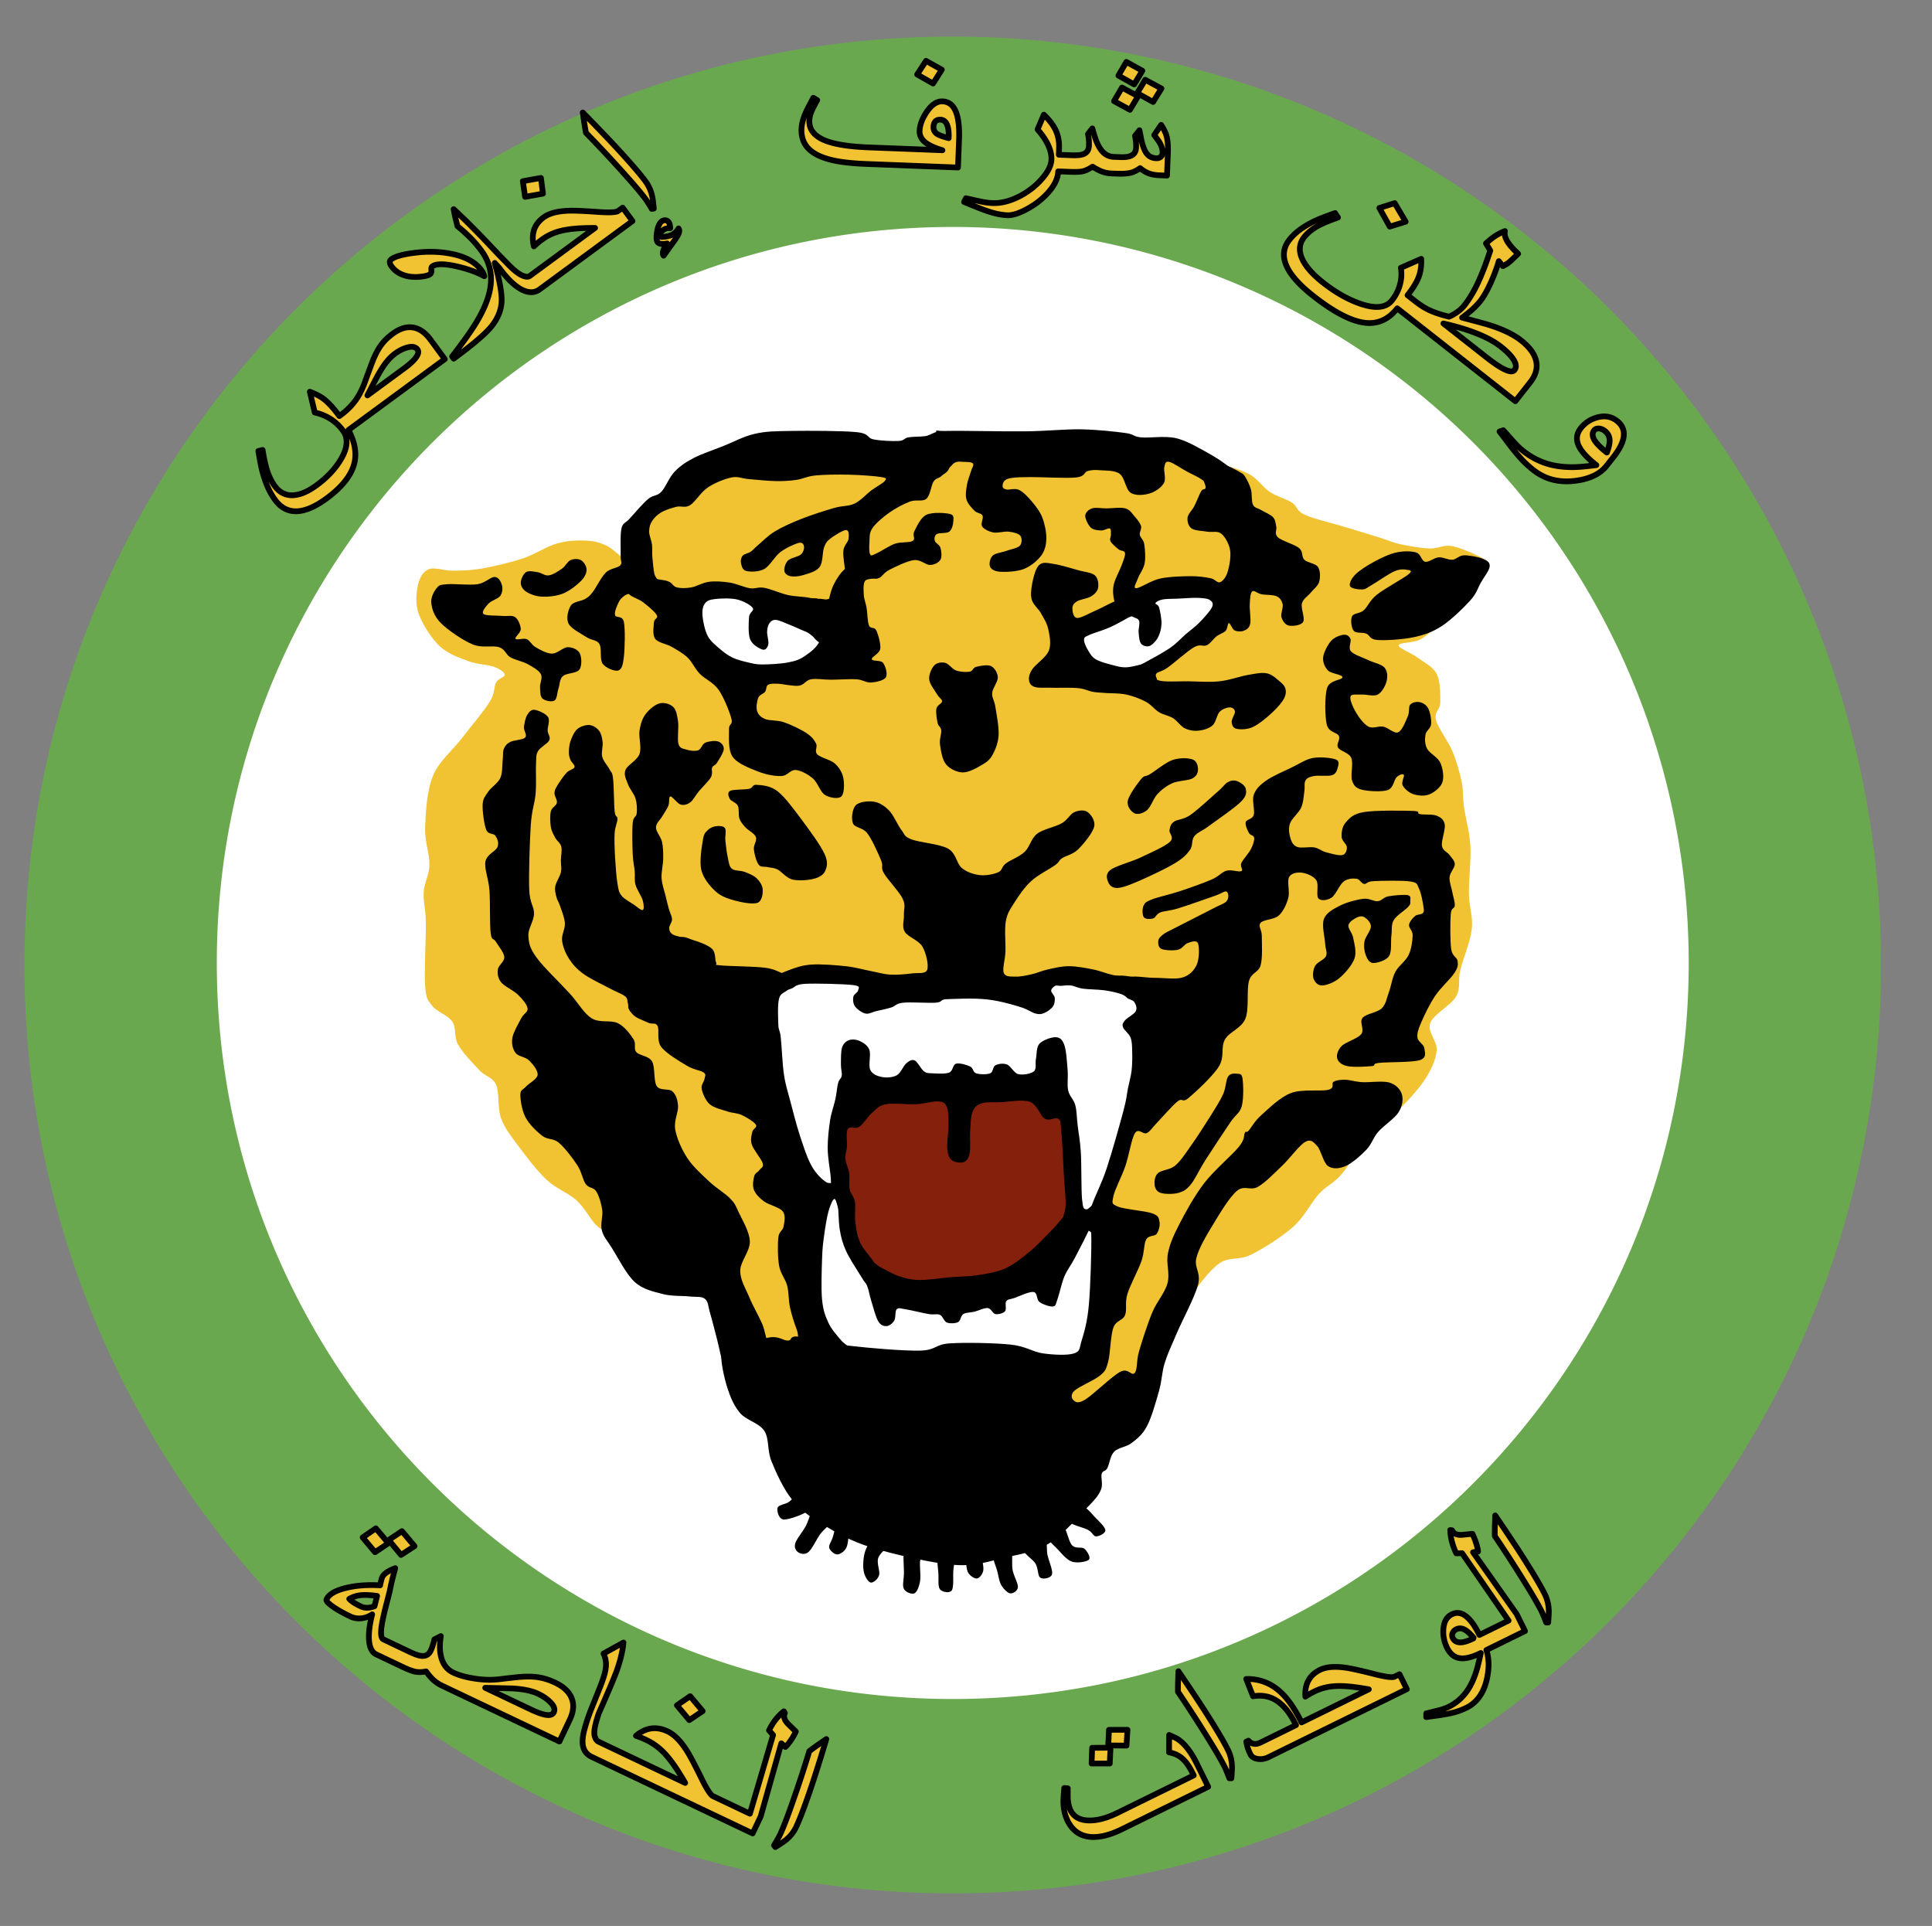
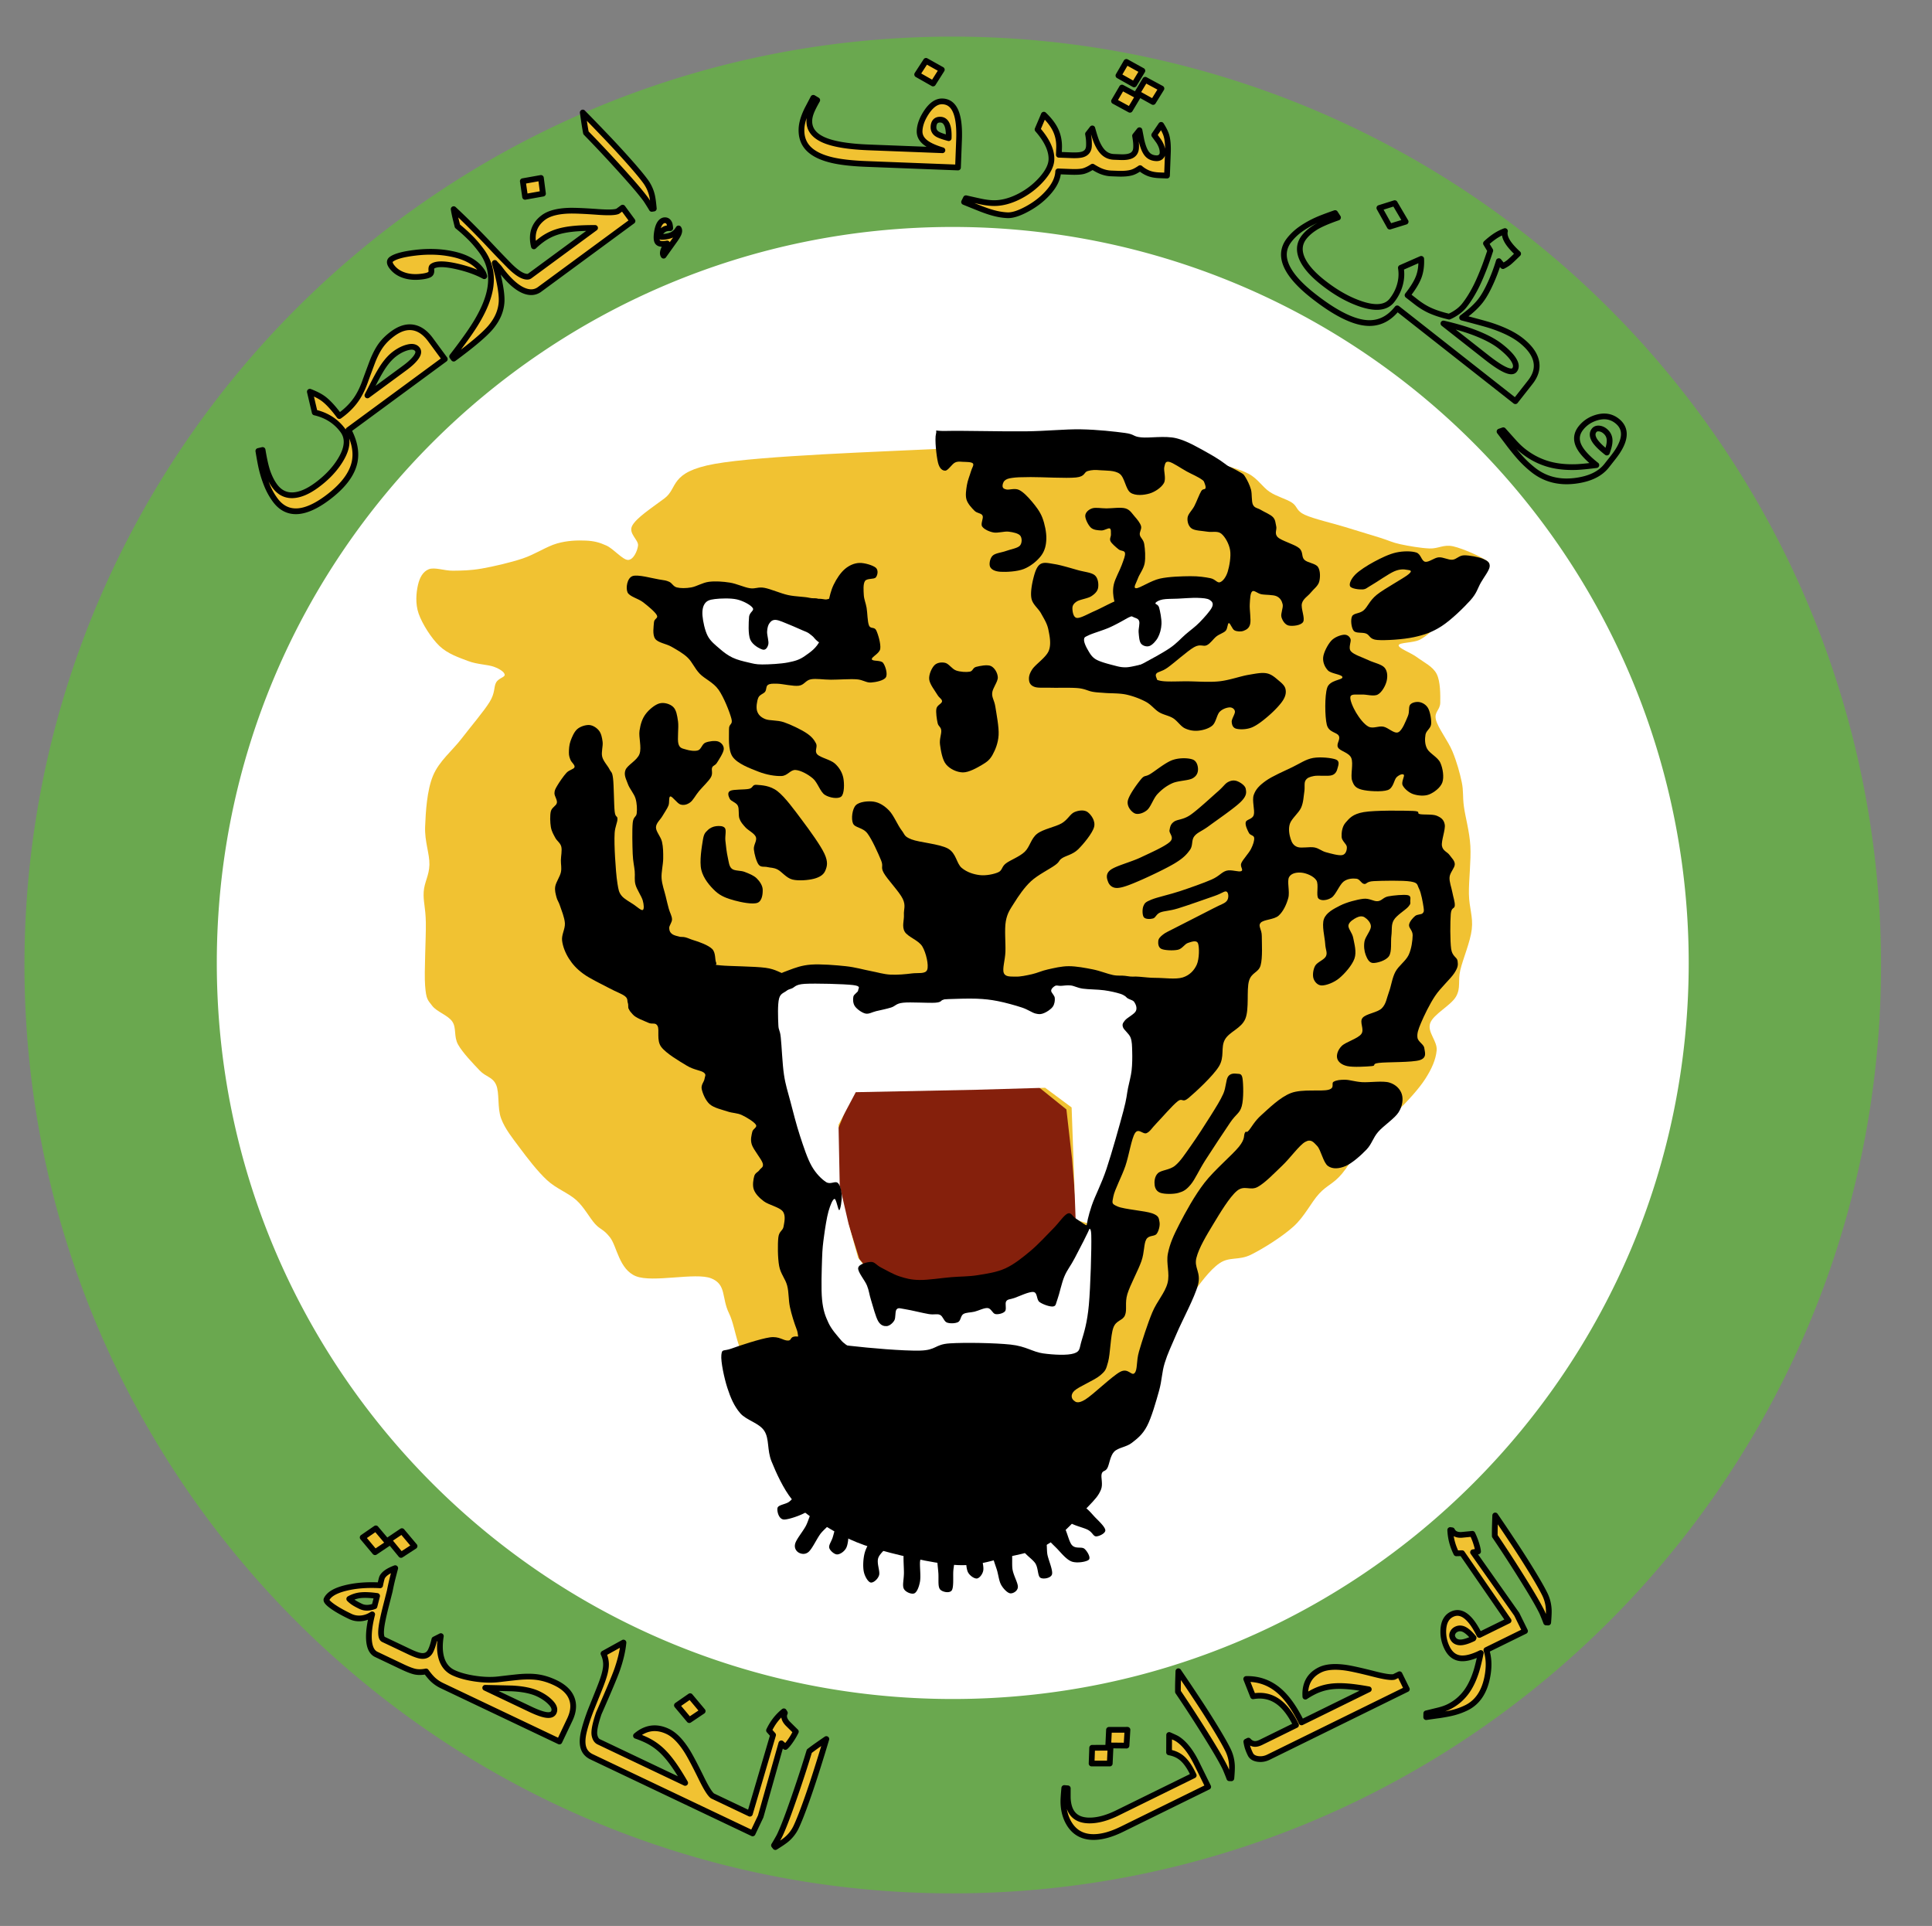
<svg xmlns="http://www.w3.org/2000/svg" viewBox="0 0 673.738 671.572" fill="none" stroke-linecap="square" stroke-miterlimit="10">
  <rect x="0" y="0" width="673.738" height="671.572" fill="#808080" stroke="none" />
  <clipPath id="a">
    <path d="M0 0h673.738v671.572H0V0z" />
  </clipPath>
  <g clip-path="url(#a)">
    <path fill="none" d="M0 0h673.738v671.572H0z" />
    <path fill="#fff" d="M20.531 336.486c0-172.157 139.56-311.717 311.717-311.717a311.717 311.717 0 0 1 311.717 311.717c0 172.156-139.56 311.716-311.717 311.716-172.156 0-311.717-139.56-311.717-311.716z" fill-rule="evenodd" />
    <path stroke="#6aa84f" stroke-width="24" stroke-linejoin="round" stroke-linecap="butt" d="M20.531 336.486c0-172.157 139.56-311.717 311.717-311.717a311.717 311.717 0 0 1 311.717 311.717c0 172.156-139.56 311.716-311.717 311.716-172.156 0-311.717-139.56-311.717-311.716z" />
-     <path fill="none" d="M43.462 336.484c0-159.493 129.294-288.787 288.787-288.787a288.787 288.787 0 0 1 288.788 288.787c0 159.493-129.295 288.788-288.788 288.788-159.493 0-288.787-129.295-288.787-288.788z" />
    <path stroke="#6aa84f" stroke-width="24" stroke-linejoin="round" stroke-linecap="butt" d="M43.462 336.484c0-159.493 129.294-288.787 288.787-288.787a288.787 288.787 0 0 1 288.788 288.787c0 159.493-129.295 288.788-288.788 288.788-159.493 0-288.787-129.295-288.787-288.788z" />
    <path fill="none" d="M63.604 335.785c0-148.37 120.276-268.646 268.645-268.646a268.646 268.646 0 0 1 268.646 268.646c0 148.369-120.277 268.645-268.646 268.645-148.369 0-268.645-120.276-268.645-268.645z" />
    <path stroke="#6aa84f" stroke-width="24" stroke-linejoin="round" stroke-linecap="butt" d="M63.604 335.785c0-148.37 120.276-268.646 268.645-268.646a268.646 268.646 0 0 1 268.646 268.646c0 148.369-120.277 268.645-268.646 268.645-148.369 0-268.645-120.276-268.645-268.645z" />
    <path fill="#f1c232" d="M221.75 444.999c-5.875-2.375-6.626-10.457-9-13.499-2.375-3.041-3.291-2.584-5.25-4.75-1.958-2.167-3.71-5.708-6.501-8.25-2.792-2.541-6.958-3.958-10.25-7-3.291-3.042-6.834-7.668-9.5-11.252-2.667-3.583-5.125-6.583-6.5-10.25-1.374-3.666-.5-8.958-1.75-11.75s-3.543-2.667-5.75-5c-2.209-2.333-5.916-6.167-7.5-9-1.583-2.833-.5-5.75-2-8s-5.416-3.415-7-5.499c-1.583-2.083-2.126-2.166-2.5-7-.376-4.833.334-16.541.251-22-.083-5.458-.959-7.375-.75-10.75.208-3.375 1.916-5.707 2-9.499.083-3.792-1.71-8.085-1.502-13.252.208-5.167.626-12.623 2.75-17.748 2.126-5.125 6.71-8.708 10-13 3.293-4.292 7.752-9.5 9.752-12.75 2-3.25 1.374-5.168 2.249-6.751.875-1.584 3.125-1.834 3-2.75-.125-.917-1.626-1.958-3.75-2.749-2.126-.791-5.834-.791-9-2-3.167-1.209-7.126-2.502-10-5.252-2.876-2.75-6-7.708-7.25-11.25-1.25-3.54-.833-7.416-.25-10 .584-2.582 1.71-4.665 3.751-5.498 2.042-.833 5.416.54 8.499.499 3.083-.042 5.958-.043 10-.75 4.041-.71 9.874-2.042 14.25-3.5 4.374-1.458 8.333-4.207 12-5.249 3.666-1.041 7.124-1.125 10-1 2.875.125 4.793.623 7.251 1.748 2.459 1.125 5.666 5 7.499 5 1.833 0 3.251-3 3.501-5s-3.541-4.25-2-7c1.542-2.75 6.458-5.915 11.25-9.499 4.79-3.583 1.498-9.125 17.498-12 16-2.874 59.21-4.29 78.502-5.249 19.291-.958 23.79-.543 37.249-.501 13.458.041 33.71-.124 43.501.75 9.792.875 10.75 3.083 15.25 4.5 4.5 1.416 8.584 2.29 11.75 4 3.167 1.708 4.75 4.584 7.25 6.251 2.5 1.667 5.709 2.415 7.75 3.748 2.042 1.333 1.416 2.835 4.499 4.252 3.083 1.417 9.625 2.916 14 4.25 4.375 1.333 9.041 2.75 12.25 3.75 3.207 1 4.124 1.625 7 2.25 2.875.624 7.168 1.373 10.251 1.498 3.084.125 4.875-1.498 8.25-.748 3.374.75 10.333 3.833 12 5.25 1.666 1.416-.959 1.832-2 3.249-1.042 1.416-1.958 2.832-4.25 5.25-2.292 2.416-7.71 7.042-9.501 9.251-1.792 2.209.042 2.417-1.25 4-1.291 1.583-4.167 4.249-6.5 5.499-2.334 1.25-7.333.958-7.5 2-.166 1.041 4.291 2.582 6.5 4.25 2.207 1.666 5.417 3.125 6.75 5.75 1.333 2.625 1.29 7.333 1.25 10-.042 2.666-2.208 3.166-1.5 6 .71 2.833 4.251 7.375 5.751 11s2.583 7.542 3.25 10.75c.666 3.209.25 4.79.75 8.5.5 3.707 1.958 8.666 2.25 13.75.29 5.083-.585 11.917-.502 16.75.083 4.834 1.5 7.833 1 12.25-.5 4.416-3.083 10.332-4 14.25-.916 3.916.251 6.168-1.498 9.251-1.75 3.084-7.875 6.125-9 9.25-1.126 3.124 2.54 6.248 2.249 9.498-.292 3.25-1.75 6.5-4 10s-6.416 8-9.499 11-5.75 3.333-9 7-7.418 11.333-10.501 15c-3.084 3.667-5.167 3.917-8 7-2.833 3.084-5.042 7.96-9 11.501-3.959 3.542-10.459 7.626-14.75 9.751-4.293 2.125-7.5.584-11 3-3.5 2.417-6.918 7.249-10 11.499-3.084 4.25-5.583 7.625-8.5 14-2.916 6.375-3.125 18.332-9 24.25-5.874 5.916-19.207 10.126-26.249 11.251-7.041 1.125-3.875-2.335-16-4.501-12.125-2.167-41.542-5.457-56.75-8.499-15.21-3.041-27.085-4.667-34.502-9.75-7.417-5.084-7.292-15.251-10-20.751-2.708-5.5-.833-10.083-6.25-12.25-5.416-2.166-20.374 1.625-26.248-.75z" fill-rule="evenodd" />
    <path fill="#85200c" d="m317.738 451.913 27.283-.84 23.504-13.433 7.136-11.33-1.818-22.247-1.961-17.21-10.074-8.115-64.078 1.401-5.735 14.129.84 22.947 6.855 21.824 9.654 11.615z" fill-rule="evenodd" />
    <path fill="#fff" d="m340.123 379.997 24.344-.698 9.234 6.856 1.399 39.173 9.934 2.94 2.239-17.77 9.514-26.724 3.218-17.627-.28-20.987-28.68-4.336-27.145 4.617-42.113-3.919-20.007-.84-16.51 6.436 10.355 55.824 5.317 28.124 4.197 36.375 11.75 10.215 39.457-.7 43.231.28 2.94-16.23 1.118-30.641-3.916-2.798-6.296 6.577-8.255 15.809-2.659-3.916-36.517 5.315-17.908-1.538-8.814-11.195-3.36-11.892-3.075-13.291-.42-21.265 6.015-11.334zM422.391 206.228l-12.031-.559-21.549 7.415-12.451 7.976 2.658 9.793 16.93 6.575 9.233-6.856 16.93-12.73 3.498-8.396zM242.325 207.627l6.995-2.378 12.732 2.378 29.242 13.712 2.94 8.955-20.29 4.617-14.97.42-16.229-9.935z" fill-rule="evenodd" />
    <path fill="#000" d="M496.963 195.873c1.306.28 3.17-1.421 4.756-1.538 1.586-.116 3.29.957 4.759.84 1.47-.116 2.262-1.491 4.058-1.538 1.795-.047 5.221.605 6.714 1.257 1.492.653 2.378 1.283 2.238 2.66-.14 1.375-1.957 3.636-3.076 5.595-1.119 1.959-1.376 3.64-3.638 6.157-2.262 2.519-6.646 6.808-9.934 8.953-3.288 2.145-6.041 3.103-9.795 3.919-3.754.816-9.955 1.189-12.73.979-2.775-.21-2.543-1.703-3.919-2.239-1.375-.536-3.52.024-4.335-.979-.817-1.003-1.145-3.847-.562-5.037s2.612-.84 4.058-2.1c1.445-1.258 2.004-3.355 4.616-5.454 2.612-2.098 9.33-5.69 11.056-7.136 1.725-1.446.139-1.375-.701-1.538-.84-.163-2.31-.327-4.339.559-2.029.886-5.992 3.706-7.835 4.756-1.842 1.05-1.958 1.47-3.217 1.54-1.26.07-3.917-.257-4.336-1.12-.42-.863.42-2.635 1.819-4.058s4.196-3.195 6.574-4.478c2.379-1.282 5.248-2.681 7.696-3.217 2.448-.537 5.316-.537 6.995 0 1.679.536 1.773 2.937 3.078 3.217zM471.08 227.076c-1.027-1.236.28-3.383-.14-4.339-.42-.956-1.258-1.516-2.378-1.399-1.12.117-3.149.794-4.338 2.1-1.19 1.306-2.612 4.01-2.798 5.735-.187 1.725.56 3.45 1.68 4.617 1.12 1.166 5.083 1.377 5.036 2.38-.046 1.003-4.408.887-5.317 3.638-.91 2.752-.816 10.074-.14 12.871.677 2.798 3.544 2.588 4.198 3.916.653 1.33-1.002 2.776-.279 4.058.723 1.283 3.801 1.726 4.617 3.638.816 1.912-.328 5.993.278 7.835.607 1.842 1.284 2.658 3.36 3.218 2.076.56 7.066.864 9.094.141 2.029-.722 2.144-3.591 3.077-4.477.932-.887 2.17-1.307 2.52-.84.35.466-.957 2.518-.42 3.637.536 1.12 2.098 2.543 3.637 3.08 1.539.536 3.894.815 5.596.138 1.702-.676 3.964-2.354 4.617-4.197.653-1.842.187-4.896-.699-6.855-.885-1.96-3.753-3.265-4.616-4.898-.863-1.632-.795-3.475-.562-4.897.233-1.423 1.797-2.123 1.96-3.638.164-1.516-.325-4.175-.978-5.457s-1.89-2.003-2.94-2.236c-1.05-.233-2.657.021-3.357.837-.7.816-.14 2.448-.84 4.058-.7 1.61-1.934 4.992-3.357 5.598-1.422.607-3.453-1.634-5.178-1.96-1.726-.327-3.59.815-5.176 0-1.586-.816-3.29-3.146-4.339-4.895-1.05-1.75-2.284-4.55-1.958-5.599.327-1.05 2.333-.582 3.919-.698 1.586-.116 4.15.77 5.596 0 1.445-.77 2.682-3.054 3.078-4.617.397-1.562.372-3.522-.7-4.758-1.073-1.237-3.776-1.703-5.735-2.66-1.96-.955-4.992-1.84-6.019-3.075z" fill-rule="evenodd" />
    <path fill="#000" d="M462.404 297.17c1.633.442 4.525 1.281 5.738.978 1.213-.303 1.585-1.748 1.538-2.798-.047-1.049-1.749-2.076-1.819-3.498-.07-1.423.117-3.591 1.4-5.037 1.282-1.446 2.401-2.962 6.296-3.638 3.894-.676 13.806-.534 17.07-.417 3.265.117 1.119.838 2.518 1.118 1.399.28 4.43-.047 5.876.559 1.446.606 2.495 1.33 2.798 3.079.303 1.749-1.259 5.642-.979 7.414.28 1.773 1.913 2.146 2.659 3.218.746 1.073 1.819 1.936 1.819 3.218 0 1.283-1.68 2.845-1.819 4.478-.14 1.632.676 3.662.979 5.317.303 1.656.933 3.358.84 4.617-.093 1.26-1.19.419-1.4 2.937-.21 2.519-.256 9.445.14 12.173.396 2.729 2.053 2.798 2.239 4.197.186 1.4.185 2.168-1.12 4.197-1.307 2.029-4.78 5.085-6.715 7.977-1.935 2.891-3.871 6.947-4.897 9.372-1.027 2.425-1.447 3.707-1.26 5.176.186 1.47 2.238 2.332 2.378 3.638.14 1.306 1.096 3.336-1.538 4.2-2.635.862-11.472.629-14.27.978-2.799.35-.678.932-2.52 1.118-1.842.187-6.528.444-8.533 0-2.005-.443-3.172-1.493-3.499-2.658-.327-1.166.14-2.914 1.538-4.336 1.4-1.422 5.643-2.565 6.856-4.197 1.212-1.633-.77-4.106.42-5.599 1.19-1.492 5.177-1.841 6.716-3.356 1.54-1.516 1.727-3.613 2.52-5.735.793-2.122 1.094-4.852 2.236-6.998 1.143-2.145 3.617-3.754 4.62-5.876 1.003-2.122 1.375-5.107 1.399-6.856.023-1.749-1.4-2.519-1.26-3.638.14-1.119 1.304-2.4 2.097-3.076.792-.676 2.169-.443 2.659-.979.49-.536.49-.816.28-2.239-.21-1.422-.794-4.827-1.54-6.296-.747-1.47-.302-2.077-2.937-2.52-2.635-.443-10.167-.28-12.872-.14-2.704.14-2.354 1.12-3.357.98-1.002-.14-1.469-1.68-2.658-1.82-1.19-.14-3.032-.116-4.478.98-1.446 1.096-2.728 4.619-4.197 5.598-1.469.98-3.73 1.282-4.617.279-.886-1.004.256-4.805-.7-6.297-.957-1.492-3.452-2.47-5.037-2.656-1.586-.187-3.685.069-4.478 1.538-.793 1.469.328 5.037-.278 7.275-.606 2.239-1.75 4.71-3.36 6.155-1.609 1.446-5.315 1.33-6.294 2.52-.979 1.19.42 2.145.42 4.617 0 2.471.327 7.6-.42 10.212-.746 2.612-3.171 2.356-4.057 5.457-.887 3.102.14 9.748-1.26 13.152-1.4 3.405-5.598 4.501-7.137 7.276-1.539 2.775.002 5.992-2.097 9.373-2.098 3.38-8.091 8.884-10.493 10.913-2.402 2.029-2.053-.21-3.919 1.26s-5.48 5.714-7.276 7.556c-1.795 1.842-2.237 2.914-3.496 3.496-1.259.583-2.821-1.912-4.057 0-1.237 1.912-2.1 7.788-3.36 11.473-1.26 3.684-3.754 8.28-4.197 10.635-.442 2.355-.721 2.517 1.54 3.496 2.263.979 9.608 1.492 12.032 2.378 2.425.886 2.261 1.75 2.517 2.94.257 1.189-.21 3.17-.979 4.196-.769 1.026-2.751.373-3.637 1.958-.886 1.586-.582 4.385-1.677 7.557-1.096 3.171-3.942 8.324-4.898 11.472-.956 3.148-.024 5.456-.84 7.415-.816 1.959-3.078 1.633-4.058 4.339-.98 2.705-1.05 9.117-1.819 11.892-.77 2.775-.84 3.077-2.798 4.756-1.958 1.679-7.413 3.872-8.952 5.317-1.54 1.446-.91 2.845-.281 3.357.63.513 1.353 1.375 4.058-.28 2.704-1.656 9.302-8.115 12.17-9.654 2.868-1.539 3.94 1.609 5.037.42 1.096-1.189.514-4.033 1.54-7.554 1.027-3.52 2.962-9.608 4.617-13.572 1.656-3.964 4.409-6.785 5.318-10.213.91-3.427-.56-6.902.14-10.354.699-3.451 1.935-6.25 4.057-10.354 2.122-4.104 5.223-9.794 8.674-14.27 3.451-4.477 9.677-9.676 12.032-12.591 2.355-2.915 1.54-3.965 2.1-4.898.56-.933.301.326 1.257-.7.956-1.027 2.006-3.266 4.478-5.457 2.472-2.192 6.46-6.224 10.354-7.693 3.894-1.47 10.539-.468 13.01-1.12 2.472-.654.84-2.216 1.82-2.799.979-.583 2.401-.721 4.057-.698 1.656.023 3.311.674 5.877.837 2.565.163 7.206-.558 9.514.142 2.308.7 3.8 2.332 4.336 4.058.536 1.725.258 4.102-1.118 6.294-1.376 2.191-5.27 4.687-7.137 6.855-1.865 2.17-2.168 4.176-4.057 6.158-1.89 1.982-5.037 4.779-7.276 5.735-2.238.956-4.5 1.166-6.155 0-1.655-1.166-2.448-5.596-3.777-6.995-1.329-1.399-2.168-2.542-4.196-1.399-2.03 1.143-5.225 5.643-7.977 8.255-2.752 2.611-5.9 5.945-8.535 7.414-2.635 1.47-4.685-.77-7.273 1.4-2.589 2.168-5.902 7.72-8.257 11.613-2.356 3.895-4.989 8.23-5.875 11.751-.885 3.521 1.702 4.991.56 9.375-1.143 4.385-5.48 12.382-7.415 16.93-1.936 4.547-3.173 7.02-4.2 10.354-1.026 3.335-.932 5.992-1.958 9.653-1.025 3.661-2.61 9.281-4.196 12.313-1.586 3.031-3.406 4.384-5.318 5.876-1.912 1.493-4.733 1.608-6.155 3.077-1.422 1.468-1.655 4.455-2.378 5.737-.723 1.283-1.587.7-1.96 1.958-.374 1.26.56 3.637-.279 5.596-.84 1.959-1.727 3.033-4.758 6.157-3.032 3.125-8.627 9.676-13.43 12.59-4.804 2.916-9.889 3.662-15.392 4.899-5.503 1.236-9.909 3.102-17.627 2.52-7.718-.584-21.034-3.664-28.682-6.02-7.65-2.354-12.57-5.314-17.21-8.112-4.64-2.798-7.672-5.014-10.633-8.675-2.961-3.66-5.525-9.303-7.134-13.29-1.609-3.989-.7-7.838-2.52-10.636-1.818-2.798-6.248-3.66-8.393-6.155-2.145-2.495-3.382-5.433-4.478-8.814-1.096-3.38-2.333-9.187-2.1-11.472.233-2.285.677-1.213 3.499-2.239 2.822-1.026 10.143-3.452 13.43-3.918 3.288-.467 4.618 1.164 6.297 1.118 1.679-.047.186-1.702 3.777-1.4 3.59.304 10.727 2.402 17.769 3.219 7.042.816 18.68 1.819 24.486 1.68 5.806-.14 5.081-2.168 10.351-2.518 5.27-.35 15.834-.162 21.268.42 5.433.583 7.65 2.564 11.333 3.076 3.684.513 8.534.747 10.772 0 2.238-.746 1.796-1.656 2.659-4.477.863-2.822 1.96-6.32 2.52-12.452.559-6.132.977-19.913.837-24.344-.14-4.43-1.701-.536-1.677-2.238.023-1.703.653-4.5 1.818-7.974 1.166-3.475 3.334-7.37 5.176-12.874 1.842-5.504 4.627-15.45 5.877-20.147 1.25-4.698 1.146-5.677 1.625-8.037.479-2.36 1.007-4.014 1.249-6.126.242-2.112.264-4.636.205-6.543-.06-1.907-.026-3.475-.562-4.898-.536-1.422-2.33-2.635-2.656-3.638-.327-1.002-.048-1.445.698-2.378.746-.932 3.24-2.145 3.777-3.217.536-1.073.047-2.309-.56-3.218-.605-.91-2.705-.84-3.078-2.24-.373-1.398-.863-5.128.84-6.154 1.703-1.026 6.18.023 9.375 0 3.195-.023 7.345.63 9.793-.14 2.448-.769 4.011-2.495 4.898-4.477.886-1.982.933-6.155.42-7.415-.514-1.259-2.333-.514-3.5-.141-1.165.372-1.956 2.028-3.495 2.378-1.54.35-4.595.234-5.738-.279-1.142-.512-1.211-1.958-1.118-2.797.093-.84.675-1.47 1.677-2.24 1.003-.769 1.424-.861 4.339-2.377 2.915-1.516 10.165-5.154 13.15-6.717 2.984-1.562 3.988-1.68 4.758-2.659.77-.979.584-2.937-.14-3.217-.722-.28-1.377.558-4.199 1.538-2.821.98-9.581 3.382-12.73 4.338-3.147.956-4.71.816-6.157 1.4-1.445.582-1.56 1.819-2.517 2.099-.956.28-2.658.303-3.218-.42s-.584-2.892-.141-3.919c.442-1.026.676-1.376 2.798-2.239 2.122-.862 6.436-1.77 9.934-2.937 3.498-1.165 8.347-2.868 11.052-4.057 2.706-1.19 3.453-2.59 5.179-3.079 1.726-.49 4.313.582 5.176.14.862-.444-.56-1.517 0-2.799s2.61-3.426 3.357-4.895c.746-1.469 1.237-2.985 1.12-3.918-.116-.934-1.328-.77-1.818-1.68-.49-.91-1.4-2.728-1.121-3.777.28-1.05 2.331-.931 2.798-2.517.466-1.586-.7-5.016 0-6.998.7-1.982 1.96-3.286 4.2-4.895 2.238-1.609 6.481-3.429 9.233-4.758 2.751-1.33 4.734-2.775 7.275-3.218 2.542-.443 6.552-.024 7.974.56 1.422.582.792 2.03.56 2.939-.234.91-.583 2.05-1.959 2.517-1.376.466-4.757-.023-6.296.28-1.54.304-2.378.63-2.937 1.539-.56.91-.164 2.333-.42 3.918-.257 1.586-.282 3.73-1.121 5.596-.84 1.865-3.31 3.777-3.916 5.596-.606 1.819-.162 3.965.28 5.318.444 1.352 1.003 2.308 2.379 2.797 1.375.49 4.221-.164 5.876.14 1.656.303 2.423 1.236 4.055 1.68z" fill-rule="evenodd" />
    <path fill="#000" d="M426.588 381.396c1.003-2.262.887-4.85 1.68-6.016.793-1.165 2.24-1.095 3.079-.979.84.117 1.678-.209 1.958 1.68.28 1.89.442 7.089-.28 9.654-.724 2.565-1.937 2.587-4.059 5.735s-6.389 9.56-8.674 13.152c-2.285 3.59-3.475 6.505-5.037 8.394-1.562 1.889-2.587 2.45-4.336 2.94-1.749.49-4.782.442-6.157 0-1.376-.444-1.934-1.517-2.098-2.66-.163-1.142-.07-3.054 1.119-4.196 1.189-1.143 4.103-1.073 6.015-2.66 1.912-1.585 3.381-3.94 5.457-6.855 2.076-2.915 5.109-7.6 6.997-10.632 1.89-3.032 3.334-5.295 4.336-7.557zM490.948 312.141c-1.282-.28-5.107.07-6.856.42-1.748.35-2.192 1.537-3.637 1.677-1.446.14-2.845-1.094-5.037-.837-2.192.257-5.83 1.212-8.116 2.378-2.285 1.166-4.733 2.401-5.595 4.617-.863 2.215.303 6.506.42 8.674.116 2.169.86 3.054.278 4.336-.583 1.283-3.054 2.054-3.777 3.36-.723 1.306-.955 3.332-.56 4.475.397 1.142 1.445 2.404 2.938 2.38 1.492-.023 4.13-.957 6.018-2.52 1.89-1.562 4.5-4.523 5.315-6.855.816-2.332-.07-5.199-.42-7.134-.35-1.935-1.864-3.288-1.677-4.477.187-1.19 1.865-2.193 2.798-2.66.933-.466 1.958-.652 2.798-.138.84.513 2.239 1.819 2.239 3.217 0 1.4-1.936 3.521-2.24 5.176-.302 1.656-.069 3.497.42 4.756.49 1.26 1.165 2.73 2.518 2.8 1.352.07 4.526-.794 5.598-2.38 1.073-1.586.558-5.035.838-7.134.28-2.098-.14-3.777.84-5.456.979-1.68 4.08-3.521 5.036-4.617.956-1.096.724-1.285.701-1.96-.023-.677.443-1.818-.84-2.098zM298.288 472.48c2.052-.512-3.333-3.173-4.895-5.039-1.562-1.865-3.358-3.776-4.478-6.154-1.12-2.379-1.866-4.385-2.239-8.116-.373-3.73-.116-10.563 0-14.27.117-3.708.328-5.222.701-7.974.373-2.751.932-6.39 1.538-8.535.606-2.146 1.47-4.269 2.1-4.339.63-.07 1.258 4.128 1.677 3.919.42-.21.933-3.59.84-5.176-.093-1.586-.49-3.57-1.399-4.339-.91-.77-2.542.701-4.058-.278-1.515-.98-3.52-2.916-5.036-5.598-1.516-2.682-2.822-6.74-4.058-10.494-1.236-3.754-2.425-8.464-3.357-12.031-.933-3.568-1.68-5.642-2.239-9.373-.56-3.731-.792-10.122-1.118-13.013-.326-2.892-.746-2.074-.84-4.336-.094-2.262-.305-7.16.278-9.236.583-2.076 2.099-1.82 3.218-3.218 1.12-1.4 3.662-4.313 3.499-5.176-.163-.863-2.566.373-4.478 0s-3.217-1.726-6.995-2.239c-3.777-.513-12.8-.537-15.669-.84-2.868-.303-1.05-.023-1.54-.979s-.07-3.45-1.4-4.756c-1.329-1.305-4.522-2.472-6.574-3.078-2.053-.607-3.406-1.795-5.738-.56-2.332 1.236-5.55 4.36-8.255 7.974-2.704 3.614-6.784 10.633-7.973 13.712-1.19 3.078-.21 3.475.84 4.758 1.049 1.283 4.01 2.26 5.456 2.937 1.446.676 2.472-.278 3.218 1.12.746 1.4-.445 4.965 1.257 7.274 1.702 2.308 6.484 5.085 8.956 6.577 2.472 1.493 4.85 1.609 5.876 2.378 1.026.77.395 1.283.279 2.239-.117.956-1.283 2.03-.98 3.499.304 1.469 1.306 4.009 2.798 5.315 1.493 1.305 4.292 1.89 6.158 2.52 1.866.629 3.38.487 5.037 1.257 1.655.769 4.291 2.38 4.897 3.36.607.979-1.026 1.35-1.26 2.516-.233 1.166-.745 2.659-.139 4.478.607 1.819 3.335 4.967 3.777 6.436.443 1.469-.63 1.631-1.12 2.378-.49.746-1.493.957-1.82 2.1-.326 1.142-.698 3.286-.138 4.755.56 1.47 1.82 2.799 3.498 4.058 1.68 1.26 5.432 2.03 6.575 3.499 1.143 1.469.537 3.801.28 5.317-.256 1.516-1.561 1.492-1.818 3.777-.257 2.285-.235 7.136.278 9.934.513 2.799 2.168 4.455 2.798 6.856.63 2.402.422 4.99.982 7.554.56 2.565 1.445 5.386 2.378 7.835.932 2.448-.187 5.386 3.218 6.855 3.404 1.47 15.155 2.474 17.207 1.96z" fill-rule="evenodd" />
    <path fill="#000" d="M231.832 341.661c-2.262 3.288-4.43 7.766-6.436 9.515-2.005 1.749-4.523 1.212-5.596.979-1.072-.233-.537-1.585-.84-2.378-.303-.793.094-1.515-.979-2.378-1.072-.863-3.031-1.492-5.456-2.798-2.426-1.306-6.74-3.311-9.095-5.037-2.355-1.725-3.8-3.382-5.037-5.317-1.235-1.936-2.144-4.245-2.378-6.297-.233-2.052 1.096-4.01.98-6.016-.117-2.005-1.19-4.5-1.68-6.015-.49-1.516-.98-1.936-1.26-3.08-.28-1.142-.674-2.33-.418-3.776.257-1.446 1.632-3.382 1.958-4.898.327-1.515-.023-2.704 0-4.196.024-1.493.466-3.45.14-4.756-.327-1.306-1.491-1.937-2.098-3.08-.606-1.142-1.283-2.237-1.54-3.776-.257-1.539-.35-4.057 0-5.457.35-1.4 1.89-1.89 2.1-2.94.21-1.049-.864-2.354-.84-3.356.023-1.003.28-1.47.979-2.66.7-1.189 2.215-3.404 3.217-4.477 1.003-1.072 2.565-1.212 2.798-1.958.234-.746-1.072-1.677-1.399-2.517-.326-.84-.559-1.423-.559-2.52 0-1.096.07-2.682.56-4.057.489-1.376 1.281-3.265 2.377-4.197 1.097-.933 2.94-1.492 4.2-1.4 1.26.094 2.587.98 3.357 1.959.77.98 1.073 2.403 1.26 3.919.186 1.515-.538 3.59-.142 5.175.396 1.586 1.89 3.08 2.52 4.339.63 1.26.956.77 1.26 3.218.303 2.448.302 9.117.559 11.472.256 2.355.979 1.4.979 2.66 0 1.258-.84 2.679-.98 4.894-.14 2.215-.024 5.458.14 8.396.163 2.939.466 6.996.84 9.234.373 2.238.466 2.984 1.398 4.197.933 1.212 2.962 2.24 4.197 3.079 1.236.84 2.682 2.19 3.218 1.958.536-.234.42-1.888 0-3.357-.42-1.47-2.05-3.755-2.517-5.457-.466-1.703-.118-2.963-.28-4.759-.164-1.795-.583-3.217-.699-6.015-.116-2.798-.233-8.417 0-10.772.233-2.355 1.236-1.937 1.4-3.36.162-1.422.092-3.473-.42-5.175-.514-1.703-2.077-3.381-2.66-5.037-.583-1.656-1.516-3.149-.84-4.898.677-1.749 4.082-3.31 4.898-5.596.816-2.285-.35-5.807 0-8.115s.931-4.15 2.097-5.735c1.166-1.586 3.288-3.36 4.898-3.78 1.61-.42 3.686.21 4.758 1.26 1.073 1.05 1.374 2.892 1.677 5.037.304 2.145-.324 6.202.142 7.835.467 1.632 1.514 1.587 2.656 1.96 1.143.373 3.08.675 4.2.279 1.12-.397 1.351-2.147 2.517-2.66 1.166-.512 3.405-.79 4.478-.417 1.072.374 2.028 1.42 1.958 2.657-.07 1.235-1.702 3.686-2.378 4.758-.677 1.073-1.33.838-1.68 1.677-.35.84.35 1.984-.42 3.36s-2.984 3.429-4.197 4.898c-1.213 1.468-2.006 3.146-3.079 3.916-1.072.769-2.214 1.05-3.357.7-1.142-.35-2.799-2.87-3.498-2.8-.7.07-.232 2.078-.698 3.22-.467 1.143-1.377 2.376-2.1 3.635-.723 1.26-2.216 2.427-2.239 3.92-.023 1.492 1.68 3.217 2.1 5.036.42 1.819.443 3.754.42 5.876-.024 2.123-.7 4.688-.56 6.856.14 2.169.98 4.383 1.4 6.155.419 1.772.745 3.125 1.118 4.478.373 1.352 1.097 2.518 1.12 3.637.024 1.12-1.028 2.193-.981 3.08.046.885.257 1.609 1.26 2.238 1.003.63 3.872.955 4.758 1.538.886.583.63 1.282.56 1.958-.07.676.373.048-.98 2.1-1.352 2.052-4.874 6.925-7.136 10.212z" fill-rule="evenodd" />
    <path fill="#000" d="M252.958 293.112c-.163-1.702.397-3.497-.14-4.336-.535-.84-2.075-.817-3.078-.7-1.002.116-2.167.605-2.937 1.398-.77.793-1.306 1.051-1.68 3.36-.373 2.308-1.282 7.506-.559 10.49.723 2.985 2.986 5.645 4.898 7.418 1.912 1.772 4.126 2.541 6.575 3.218 2.448.676 6.46 1.47 8.115.84 1.656-.63 1.866-3.197 1.82-4.62-.048-1.422-1.051-2.89-2.1-3.916-1.05-1.026-2.752-1.68-4.197-2.239-1.446-.56-3.499-.278-4.478-1.118-.98-.84-1.026-2.286-1.4-3.918-.372-1.633-.676-4.175-.839-5.877zM257.855 285.416c-.443-1.259 0-3.332-.559-4.475-.56-1.142-2.355-1.517-2.798-2.38-.443-.863-.98-2.215.14-2.798 1.118-.583 5.035-.349 6.574-.698 1.54-.35 1.003-1.54 2.659-1.4 1.656.14 4.64.188 7.276 2.24 2.635 2.052 5.807 6.436 8.535 10.073 2.728 3.637 6.482 8.813 7.835 11.75 1.352 2.939.887 4.432.28 5.877-.606 1.446-2.006 2.285-3.918 2.798-1.913.513-5.435.817-7.557.281-2.122-.536-3.73-2.775-5.175-3.499-1.446-.723-2.403-.56-3.5-.84-1.095-.279-2.283.19-3.075-.837-.793-1.026-1.517-3.708-1.68-5.317-.163-1.61 1.19-3.056.7-4.339-.489-1.282-2.68-2.284-3.637-3.357-.956-1.072-1.657-1.82-2.1-3.079z" fill-rule="evenodd" />
    <path fill="#000" d="M396.368 341.101c-.84-.513-2.682-.653-4.058-.84-1.375-.186-2.331.095-4.196-.278-1.866-.373-4.43-1.447-6.995-1.96-2.565-.514-5.785-1.119-8.397-1.119s-5.13.652-7.275 1.119c-2.145.466-3.708 1.26-5.596 1.68-1.888.42-4.103.91-5.735.84-1.632-.07-3.474.185-4.058-1.26-.583-1.446.443-4.407.56-7.415.116-3.008-.375-7.788.139-10.633.513-2.845 1.47-4.104 2.94-6.436 1.469-2.332 3.497-5.364 5.876-7.556 2.378-2.192 6.598-4.267 8.394-5.596 1.795-1.329 1.049-1.468 2.377-2.378 1.33-.91 3.73-1.26 5.596-3.078 1.866-1.82 5.039-5.666 5.599-7.835.56-2.169-1.097-4.315-2.24-5.179-1.142-.863-3.1-.653-4.616 0-1.516.654-2.309 2.66-4.478 3.92-2.168 1.258-6.39 1.981-8.535 3.637-2.145 1.656-2.517 4.57-4.336 6.296-1.819 1.726-5.038 2.87-6.577 4.058-1.54 1.19-1.143 2.4-2.66 3.076-1.515.676-4.313 1.236-6.435.98-2.122-.257-4.452-.979-6.294-2.518-1.842-1.539-1.843-5.06-4.758-6.716-2.916-1.656-10.028-2.146-12.733-3.218-2.704-1.073-2.19-1.54-3.496-3.218-1.306-1.679-2.73-5.2-4.338-6.856-1.61-1.655-3.38-2.775-5.315-3.078-1.936-.304-5.084 0-6.297 1.26-1.212 1.259-1.655 4.664-.979 6.296.676 1.633 3.405 1.354 5.037 3.499 1.632 2.145 3.8 7.064 4.756 9.372.956 2.309-.28 2.24.979 4.478 1.26 2.239 5.41 6.53 6.577 8.956 1.166 2.425.304 3.683.42 5.595.116 1.912-.794 4.035.278 5.877 1.073 1.842 4.852 2.96 6.158 5.176 1.306 2.215 2.283 6.553 1.677 8.115-.606 1.562-3.17.978-5.315 1.258-2.145.279-5.154.559-7.556.42-2.402-.14-4.268-.768-6.856-1.258s-5.224-1.306-8.675-1.68c-3.45-.373-8.72-.792-12.031-.559-3.311.234-5.596 1.119-7.835 1.958-2.239.84-5.271 1.937-5.598 3.08-.327 1.142 2.565 3.217 3.638 3.776 1.073.56 1.54-.07 2.8-.42 1.26-.35 1.165-1.47 4.756-1.68 3.591-.21 13.689.047 16.79.42 3.102.373 1.796 1.143 1.819 1.82.023.675-1.493 1.305-1.68 2.238-.187.933-.14 2.38.56 3.36.699.979 2.401 2.237 3.637 2.517 1.236.28 2.284-.49 3.777-.84 1.493-.35 3.616-.77 5.178-1.26 1.563-.49 1.633-1.398 4.197-1.677 2.565-.28 8.883.163 11.192 0 2.308-.163 1.89-.77 2.659-.98.77-.21-.001-.21 1.958-.28 1.959-.07 6.927-.256 9.795-.14 2.868.118 4.78.328 7.415.84 2.634.513 6.201 1.514 8.393 2.237 2.192.723 3.476 1.773 4.759 2.1 1.282.326 1.934.257 2.937-.14 1.003-.396 2.449-1.352 3.079-2.238.63-.887.794-2.146.7-3.079-.093-.933-1.283-1.818-1.26-2.517.024-.7.84-1.4 1.4-1.68.559-.28 1.048.023 1.958 0 .909-.023 2.216-.302 3.498-.139 1.283.163 2.262.839 4.197 1.118 1.935.28 5.223.256 7.415.56 2.192.302 4.292.793 5.737 1.259 1.446.466 2.121 1.305 2.937 1.538.816.233 1.352.654 1.958-.139.607-.793 1.563-3.474 1.68-4.617.117-1.142-.14-1.726-.979-2.239zM294.654 198.393c-1.492 1.259-2.915 3.381-3.918 5.456-1.003 2.075-1.33 3.8-2.1 6.995-.77 3.195-1.188 9.189-2.517 12.173-1.329 2.985-3.568 4.406-5.457 5.735-1.889 1.33-3.404 1.749-5.876 2.239-2.472.49-6.647.7-8.956.7-2.308 0-3.17-.304-4.895-.7-1.725-.396-3.8-.885-5.456-1.677-1.656-.793-3.032-1.82-4.478-3.079-1.446-1.26-3.194-2.566-4.197-4.478-1.003-1.912-1.656-5.105-1.819-6.994-.163-1.89.117-3.36.84-4.339.723-.98 1.63-1.305 3.496-1.538 1.865-.233 5.504-.374 7.696.14 2.192.512 4.757 1.912 5.456 2.939.7 1.026-1.12 1.375-1.26 3.218-.14 1.842-.373 5.946.42 7.834.794 1.889 3.29 3.216 4.339 3.496 1.05.28 1.702-.767 1.958-1.816s-.49-3.241-.42-4.478c.07-1.236.327-2.263.84-2.94.513-.676 1.073-1.211 2.239-1.117 1.166.093 2.984.98 4.756 1.68 1.772.699 4.267 1.887 5.876 2.516 1.61.63 2.961 2.962 3.777 1.26.817-1.702 1.564-9.28 1.121-11.472-.443-2.192-1.888-1.237-3.777-1.68-1.889-.443-4.921-.396-7.556-.979-2.636-.583-6.04-2.123-8.255-2.52-2.215-.396-3.031.445-5.037.142-2.005-.303-4.616-1.587-6.994-1.96-2.379-.374-5.037-.559-7.276-.279s-4.292 1.632-6.158 1.958c-1.865.327-3.754.327-5.036 0-1.283-.326-1.61-1.491-2.659-1.958-1.049-.466-1.49-.513-3.635-.84-2.145-.326-7.418-1.867-9.236-1.12-1.82.746-2.308 4.082-1.678 5.598.63 1.516 3.755 2.167 5.457 3.496 1.702 1.329 4.127 3.312 4.756 4.478.63 1.166-.886 1.144-.979 2.52-.093 1.375-.606 4.312.42 5.734 1.026 1.422 3.846 1.702 5.735 2.798 1.889 1.097 3.966 2.217 5.598 3.78 1.633 1.562 2.402 3.73 4.197 5.596 1.795 1.865 4.733 2.984 6.575 5.595 1.842 2.612 3.871 7.765 4.478 10.074.606 2.308-.91 1.562-.84 3.777.07 2.215-.443 7.065 1.26 9.514 1.702 2.449 6.108 4.06 8.952 5.179 2.845 1.12 5.947 1.631 8.116 1.538 2.169-.094 3.079-2.24 4.897-2.1 1.82.14 4.314 1.494 6.016 2.94 1.702 1.445 2.541 4.686 4.197 5.735 1.656 1.049 4.665 1.538 5.738.559 1.072-.98 1.07-4.524.698-6.436-.373-1.912-1.422-3.661-2.937-5.037-1.516-1.376-5.062-2.052-6.158-3.218-1.096-1.165.21-2.54-.42-3.777-.63-1.235-1.491-2.402-3.357-3.637-1.865-1.236-5.433-2.961-7.834-3.777-2.402-.817-5.013-.468-6.575-1.121-1.562-.653-2.401-1.562-2.798-2.798-.397-1.236-.049-3.498.417-4.617.467-1.119 1.821-1.35 2.38-2.097.56-.746.257-1.914.98-2.38.723-.467 1.562-.467 3.357-.42 1.795.046 5.479.957 7.415.7 1.935-.256 2.333-1.888 4.199-2.238 1.866-.35 4.337.139 6.995.139 2.658 0 6.621-.303 8.953-.14 2.331.164 3.334 1.238 5.036 1.121 1.703-.116 4.479-.676 5.179-1.819.7-1.142-.163-3.987-.98-5.036-.816-1.05-3.754-.444-3.918-1.26-.163-.816 2.68-1.959 2.937-3.638.256-1.679-.746-5.083-1.399-6.436-.652-1.352-1.957-.374-2.517-1.68-.56-1.305-.537-4.382-.84-6.154-.303-1.772-.886-2.915-.979-4.478-.093-1.563-.28-3.871.42-4.898.7-1.026 3.148-.49 3.777-1.26.63-.769.956-2.517 0-3.356-.956-.84-3.94-1.75-5.735-1.68-1.795.07-3.544.84-5.037 2.1z" fill-rule="evenodd" />
    <path fill="#000" d="M283.739 209.585c.933-1.26 2.985-.676 4.058-.56 1.072.118 2.424-1.188 2.378 1.26-.047 2.449-1.47 11.589-2.66 13.431-1.189 1.842-3.59-1.189-4.477-2.378-.886-1.189-.957-2.797-.84-4.756.117-1.959.608-5.738 1.54-6.997z" fill-rule="evenodd" />
-     <path fill="#000" d="M304.026 201.61c1.353.234 1.633.35 2.66-.139 1.025-.49 1.49-1.771 3.495-2.798 2.006-1.026 6.18-3.08 8.536-3.36 2.355-.28 4.057 1.704 5.596 1.68 1.539-.023 3.031-.816 3.637-1.818.607-1.003.327-3.101 0-4.197-.326-1.096-1.748-1.585-1.958-2.378-.21-.793-.138-1.844.701-2.38.84-.537 3.38-.115 4.336-.838.956-.723 1.352-2.472 1.4-3.499.046-1.026.443-2.262-1.119-2.658-1.562-.397-6.179-.722-8.255.28-2.075 1.003-3.406 4.22-4.2 5.735-.792 1.516.56 2.637-.558 3.36-1.12.723-4.057.256-6.155.979s-4.99 2.727-6.436 3.357c-1.445.63-1.819 1.05-2.239.42-.42-.63-.397-2.681-.28-4.197.116-1.516-.164-3.172.979-4.898 1.142-1.725 3.684-3.894 5.876-5.456 2.192-1.562 5.107-3.1 7.276-3.916 2.169-.817 4.362.184 5.737-.982 1.376-1.166 1.632-4.687 2.517-6.016.886-1.329 1.866-1.002 2.798-1.958.933-.956 2.705-1.281 2.798-3.777.094-2.495-.814-9.515-2.236-11.194-1.422-1.679-4.268.864-6.297 1.12-2.028.258-4.337.141-5.876.42-1.54.28-1.328 1.142-3.357 1.258-2.029.116-6.368-.046-8.816-.559-2.45-.513-1.12-2.028-5.877-2.517-4.757-.49-16.765-.513-22.664-.42-5.9.093-8.745.093-12.732.979-3.988.886-7.604 2.914-11.195 4.336-3.59 1.422-7.53 2.704-10.351 4.197-2.822 1.492-4.712 2.8-6.578 4.758-1.865 1.96-3.078 5.41-4.617 6.995-1.538 1.586-2.774.957-4.616 2.52-1.842 1.562-4.897 5.153-6.436 6.855-1.539 1.702-2.285 1.212-2.798 3.357-.513 2.146-.21 7.37-.28 9.515-.07 2.145.723 2.377-.14 3.357-.863.98-3.428.957-5.037 2.52-1.609 1.562-3.404 5.316-4.616 6.855-1.213 1.539-1.4 1.609-2.66 2.378-1.259.77-3.941.816-4.897 2.239-.956 1.422-1.747 4.454-.837 6.296.91 1.843 4.499 3.567 6.294 4.756 1.795 1.19 3.544.84 4.478 2.378.933 1.54.024 5.317 1.12 6.856 1.096 1.539 4.221 2.774 5.457 2.378 1.236-.396 1.632-1.934 1.958-4.756.326-2.822.513-9.748 0-12.173-.513-2.425-2.776-1.236-3.079-2.378-.303-1.143.724-3.358 1.26-4.478.536-1.12 1.235-1.68 1.958-2.239.723-.56 1.259-.488 2.378-1.118 1.12-.63 2.8-2.052 4.339-2.659 1.539-.606 4.268-.326 4.897-.979.63-.652-.817-1.49-1.12-2.937-.304-1.445-.559-4.035-.699-5.737-.14-1.703.045-2.986-.141-4.478-.187-1.492-.98-3.123-.98-4.475 0-1.352.28-2.518.98-3.638s1.795-2.239 3.217-3.078c1.423-.84 3.64-1.539 5.318-1.958 1.679-.42 2.937.557 4.756-.562 1.819-1.12 3.755-4.546 6.157-6.155s5.877-3.009 8.255-3.499c2.378-.49 3.45.35 6.016.56 2.565.21 6.6.653 9.375.7 2.775.047 4.965-.093 7.273-.42 2.308-.326 3.546-1.235 6.577-1.538 3.032-.303 7.765-.374 11.612-.28 3.847.092 9.374.466 11.472.84 2.1.372 1.704.629 1.121 1.398-.582.77-2.868 1.912-4.617 3.218-1.748 1.306-3.707 3.591-5.876 4.617-2.17 1.026-4.058.652-7.137 1.538-3.078.886-7.905 2.427-11.333 3.78-3.428 1.352-6.715 2.82-9.234 4.335-2.518 1.516-4.454 3.57-5.876 4.759-1.422 1.19-1.747 1.748-2.656 2.378-.91.63-2.241.722-2.801 1.399-.56.676-.769 1.773-.559 2.659.21.885.466 2.33 1.819 2.656 1.352.326 4.314.397 6.296-.698 1.982-1.096 3.591-4.361 5.596-5.877s5.06-2.892 6.436-3.218c1.376-.326 1.702.584 1.819 1.26.117.676-.186 1.982-1.118 2.798-.933.816-3.522 1.144-4.478 2.1-.956.955-1.4 2.726-1.26 3.635.14.909.98 1.585 2.1 1.819 1.12.233 2.915.119 4.617-.418 1.702-.536 4.406-1.19 5.596-2.8 1.189-1.61.91-5.2 1.54-6.856.63-1.655.957-2.073 2.239-3.076 1.282-1.003 4.405-2.963 5.454-2.94 1.05.024 1.003 1.867.84 3.08-.163 1.212-1.633 2.214-1.819 4.196-.186 1.982.584 5.853.7 7.696.118 1.842-.629 3.31 0 3.356.63.047 2.239-2.82 3.778-3.076 1.539-.256 4.104 1.305 5.457 1.538zM196.015 198.255c1.26-.886 1.841-2.45 2.937-2.94 1.096-.49 2.705-.536 3.638 0 .933.537 1.935 2.03 1.958 3.219.023 1.189-.467 2.519-1.819 3.918-1.352 1.4-4.009 3.545-6.294 4.478-2.285.932-5.272 1.212-7.417 1.118-2.146-.094-4.219-.887-5.454-1.68-1.236-.792-1.937-1.933-1.961-3.076-.024-1.143.84-3.15 1.819-3.78.98-.63 2.728-.186 4.058 0 1.33.187 2.496 1.33 3.918 1.121 1.423-.21 3.358-1.491 4.617-2.378zM170.412 210.424c.979-1.05 3.288-1.586 4.057-2.659.77-1.072.886-2.68.56-3.777-.327-1.095-1.098-2.751-2.52-2.797-1.423-.047-3.265 2.1-6.016 2.52-2.752.42-8.138-.21-10.494 0-2.355.209-2.705.16-3.637 1.256-.933 1.096-2.191 3.266-1.958 5.318.233 2.052.955 4.593 3.357 6.995s7.673 6.018 11.055 7.417c3.381 1.4 7.042.233 9.233.98 2.192.745 2.261 2.516 3.916 3.495 1.656.98 4.244 1.399 6.016 2.378 1.773.98 3.896 2.146 4.62 3.499.723 1.352-.375 3.194-.281 4.617.093 1.422 0 3.149.84 3.918.839.77 3.264 1.281 4.196.698.933-.583.91-2.774 1.4-4.196.489-1.423.325-3.24 1.537-4.336 1.213-1.096 4.759-.91 5.738-2.24.98-1.329.815-4.431.14-5.737-.677-1.306-2.589-2.12-4.198-2.097-1.609.024-3.591 2.239-5.456 2.239-1.866 0-4.266-1.4-5.735-2.239-1.47-.84-1.913-2.308-3.08-2.798-1.165-.49-3.568.442-3.918-.142-.35-.583 1.842-2.098 1.82-3.357-.024-1.258-.863-3.427-1.959-4.196-1.096-.77-2.775-.234-4.617-.42-1.842-.187-5.666.022-6.435-.701-.77-.723.84-2.588 1.819-3.638zM182.724 253.52c.116-1.306.511-3.196 1.118-4.2.606-1.002 1.307-1.935 2.52-1.818 1.212.117 3.986 1.307 4.755 2.52.77 1.212-.209 3.403-.139 4.755.07 1.353 1.12 2.17.56 3.36s-3.15 2.401-3.92 3.777c-.769 1.376-.558 2.006-.698 4.478-.14 2.471.165 6.807-.139 10.351-.303 3.545-1.306 5.364-1.68 10.914-.373 5.55-.745 17.232-.558 22.386.186 5.153 1.723 5.83 1.677 8.535-.047 2.705-2.098 5.154-1.958 7.696.14 2.541.396 4.196 2.798 7.553 2.402 3.358 8.396 9.049 11.614 12.594 3.218 3.544 4.895 6.949 7.693 8.674 2.798 1.725 6.669.465 9.094 1.677 2.425 1.213 4.384 3.92 5.457 5.599 1.072 1.679-.094 3.193.979 4.475 1.072 1.282 4.267 1.236 5.457 3.218 1.189 1.982.49 6.925 1.68 8.674 1.189 1.749 4.22.676 5.456 1.819 1.236 1.143 1.795 2.821 1.958 5.037.163 2.215-1.515 5.225-.979 8.257.536 3.031 2.238 6.924 4.197 9.932s5.061 5.76 7.556 8.115c2.495 2.355 5.69 4.22 7.415 6.016 1.725 1.796 1.794 2.263 2.937 4.758 1.143 2.496 3.825 6.809 3.919 10.213.093 3.404-3.334 6.948-3.357 10.213-.024 3.264 1.935 6.274 3.218 9.375 1.282 3.101 3.332 6.529 4.475 9.234 1.142 2.704 1.05 5.152 2.38 6.994 1.33 1.842 5.946 1.89 5.596 4.058-.35 2.169-5.27 7.393-7.696 8.955-2.425 1.563-4.78 1.144-6.855.42-2.075-.723-4.383-3.546-5.596-4.758-1.213-1.213-1.097-.861-1.68-2.517s-1.096-4.596-1.819-7.417c-.722-2.822-1.794-7.088-2.517-9.512-.722-2.425-.606-4.058-1.819-5.037-1.212-.98-3.008-.56-5.456-.84-2.449-.28-6.062 0-9.234-.84-3.171-.84-6.834-1.515-9.795-4.197-2.962-2.681-6.062-8.884-7.974-11.892-1.912-3.008-2.939-3.942-3.499-6.158-.56-2.215.466-4.872.14-7.133-.327-2.262-1.142-4.944-2.098-6.436-.955-1.493-2.541-1.004-3.637-2.52-1.097-1.516-1.378-4.173-2.94-6.575-1.563-2.401-4.407-6.132-6.436-7.834-2.028-1.703-3.8-.911-5.735-2.38-1.935-1.47-4.594-4.035-5.876-6.437-1.283-2.401-1.842-6.178-1.82-7.973.024-1.796.956-1.656 1.959-2.798 1.002-1.143 3.87-2.542 4.058-4.058.186-1.516-1.655-3.754-2.937-5.037-1.283-1.282-3.78-1.353-4.759-2.658-.98-1.306-1.445-3.171-1.118-5.176.327-2.006 2.193-5.13 3.079-6.856.885-1.726 2.423-2.123 2.236-3.499-.187-1.375-1.818-3.24-3.357-4.756-1.54-1.515-4.711-2.869-5.877-4.338-1.166-1.47-1.305-3.009-1.118-4.478.187-1.469 2.356-2.727 2.239-4.336-.117-1.609-2.147-3.918-2.94-5.317-.793-1.4-1.445-.092-1.819-3.076-.373-2.985-.116-10.682-.42-14.832-.303-4.151-1.865-7.556-1.398-10.074.466-2.518 3.613-3.544 4.196-5.037.584-1.492-.045-2.916-.698-3.918-.652-1.003-2.471-.279-3.218-2.097-.746-1.819-1.376-6.599-1.26-8.814.117-2.215.932-2.938 1.959-4.478 1.026-1.54 3.36-2.916 4.199-4.758.84-1.842.628-4.592.837-6.294.21-1.702-.023-2.87.42-3.919.443-1.05 1.003-1.725 2.24-2.378 1.235-.653 4.384-.675 5.178-1.538.793-.863-.537-2.332-.42-3.638zM290.036 413.577c-.397-1.446-.184-1.727-.418-3.919-.233-2.192-.958-6.062-.981-9.233-.024-3.172.397-6.95.84-9.795.443-2.845 1.352-5.105 1.819-7.273.466-2.169.606-4.362.979-5.738.373-1.376 1.096-1.447 1.26-2.52.163-1.072-.305-2.26-.281-3.916.023-1.655-.07-4.593.42-6.015.49-1.423 1.47-2.17 2.52-2.52 1.049-.35 2.61-.163 3.776.42s2.635 1.423 3.218 3.079c.583 1.655-.419 5.293.28 6.855.7 1.562 2.378 2.19 3.917 2.517 1.539.327 3.872.234 5.317-.559 1.446-.792 2.308-3.334 3.357-4.197 1.05-.862 1.914-1.445 2.94-.979 1.026.467 2.168 3.031 3.218 3.777 1.05.747 1.61.631 3.079.701 1.469.07 4.382.28 5.735-.28 1.352-.56 1.165-2.73 2.378-3.08 1.212-.35 3.73.42 4.897.98 1.166.56.934 1.983 2.1 2.38 1.166.397 3.776.466 4.895 0 1.119-.466.84-2.285 1.819-2.798.98-.513 2.728-.793 4.058-.28 1.329.512 2.356 2.96 3.918 3.356 1.563.397 4.431-.093 5.457-.979 1.026-.886.372-2.727.698-4.336.326-1.609.094-4.058 1.26-5.317 1.166-1.26 4.292-2.332 5.737-2.24 1.446.094 2.262.887 2.937 2.799.676 1.912.9 6.044 1.119 8.674.219 2.63-.247 5.08.196 7.108.444 2.029 1.912 3.032 2.462 5.066.55 2.033.514 4.359.84 7.133.327 2.775.862 5.224 1.118 9.515.257 4.29.093 12.943.42 16.23.327 3.289.585 3.404 1.541 3.497.956.093 3.474-3.497 4.197-2.937.722.56.209 4.034.139 6.296-.07 2.262 0 6.577-.56 7.276-.56.7-1.159-2.327-2.8-3.079-1.64-.752-5.474-.933-7.044-1.433-1.57-.5-2.174-.31-2.376-1.564-.2-1.254 1.067-3.356 1.168-5.958.102-2.602-.302-5.27-.559-9.654-.256-4.383-.631-13.22-.981-16.648-.35-3.428-.163-3.265-1.118-3.919-.956-.653-2.985.98-4.617 0-1.632-.979-2.588-4.92-5.176-5.876-2.588-.956-7.533.048-10.354.142-2.822.093-4.966-.14-6.575.42-1.61.559-2.426 1.304-3.079 2.937-.653 1.632-.677 4.477-.84 6.855-.163 2.379.211 5.643-.139 7.415-.35 1.772-.934 2.775-1.96 3.218-1.027.443-3.218.186-4.197-.56-.98-.745-1.468-1.886-1.678-3.915-.21-2.03.441-5.809.418-8.258-.024-2.448.023-5.036-.56-6.435-.582-1.4-1.141-1.795-2.936-1.958-1.796-.163-4.78.816-7.835.979-3.055.163-7.951-.49-10.493 0-2.542.49-3.22 1.634-4.759 2.94-1.539 1.305-3.053 3.939-4.475 4.894-1.422.956-3.335-.326-4.058.84-.723 1.166-.14 4.432-.28 6.158-.141 1.725-.69 2.674-.562 4.197.128 1.522 1.08 3.155 1.333 4.937.253 1.78-.147 4.084.186 5.75.334 1.667 1.484 2.323 1.814 4.25.33 1.926-.165 4.879.165 7.31.331 2.43.576 4.657 1.82 7.272 1.243 2.615 4.94 6.132 5.64 8.418.7 2.285-.874 4.318-1.441 5.294-.567.976-1.168 1.12-1.96.561-.794-.56-1.563-1.936-2.799-3.918-1.236-1.982-3.498-5.433-4.617-7.974-1.119-2.542-1.607-4.337-2.097-7.276-.49-2.938-.373-7.836-.84-10.354-.466-2.518-1.564-3.31-1.96-4.756z" fill-rule="evenodd" />
    <path fill="#000" d="M299.271 442.118c-.233 1.376 2.33 4.292 3.076 6.158.746 1.865.746 2.961 1.4 5.036.652 2.076 1.61 5.9 2.519 7.415.91 1.515 2.004 1.724 2.937 1.677.933-.047 2.076-.979 2.659-1.958.583-.979.186-3.263.84-3.916.653-.653 1.213-.28 3.078 0 1.866.28 6.108 1.351 8.113 1.677 2.005.327 2.87-.209 3.919.281 1.05.49 1.328 2.24 2.378 2.659 1.05.42 2.962.348 3.918-.142.957-.49.863-2.191 1.82-2.798.955-.606 2.493-.49 3.915-.84 1.422-.35 3.405-1.397 4.617-1.257 1.213.14 1.656 1.911 2.659 2.097 1.003.187 2.73-.232 3.36-.979.63-.746-.117-2.729.42-3.498.536-.77 1.212-.582 2.797-1.118 1.586-.537 5.245-2.333 6.714-2.1 1.47.233.957 2.659 2.1 3.498 1.143.84 3.706 1.725 4.756 1.539 1.05-.187.888-.908 1.54-2.657.654-1.748 1.376-5.455 2.379-7.834 1.002-2.38 2.122-3.523 3.637-6.439 1.516-2.915 4.828-9.14 5.457-11.052.63-1.912-.81.039-1.68-.42-.869-.459-2.477-1.673-3.535-2.333-1.058-.66-1.514-2.227-2.814-1.628-1.3.6-2.824 3.045-4.984 5.22-2.16 2.177-5.2 5.527-7.974 7.835-2.775 2.309-5.62 4.617-8.674 6.016-3.055 1.4-6.506 1.868-9.654 2.38-3.148.514-5.852.42-9.234.699-3.381.28-8.046 1.025-11.055.979-3.008-.046-4.756-.535-6.994-1.257-2.239-.723-4.78-2.24-6.436-3.079-1.656-.84-2.17-1.981-3.499-1.958-1.329.023-4.242.721-4.475 2.097zM333.408 233.79c-1.423-.513-2.518-2.353-3.777-2.656-1.259-.303-2.844-.119-3.777.837-.932.956-1.982 3.195-1.819 4.898.163 1.702 2.052 4.035 2.798 5.317.746 1.283 1.727 1.562 1.68 2.378-.047.816-1.704 1.258-1.96 2.517-.257 1.26.14 3.778.42 5.037.28 1.26 1.12 1.26 1.26 2.52.14 1.26-.7 3.054-.42 5.036.28 1.982.77 5.247 2.099 6.856 1.33 1.609 3.778 2.775 5.877 2.798 2.098.023 4.988-1.633 6.714-2.659 1.725-1.026 2.681-1.77 3.637-3.496.957-1.725 1.937-4.08 2.1-6.856.163-2.775-.748-7.346-1.12-9.795-.374-2.448-1.259-3.17-1.119-4.895.14-1.725 2.028-3.894 1.958-5.457-.07-1.562-1.119-3.312-2.378-3.918-1.259-.606-3.94-.046-5.176.28-1.235.327-1.072 1.468-2.238 1.678-1.167.21-3.336.093-4.759-.42zM326.411 151.243c.513-1.842-1.423-.839 3.777-.979s19.634.233 27.422.14c7.789-.094 13.524-.794 19.308-.701 5.783.093 11.893.793 15.39 1.26 3.498.466 2.635 1.237 5.596 1.54 2.962.303 8.28-.63 12.174.279s8.043 3.452 11.191 5.178c3.148 1.726 5.97 3.66 7.696 5.176 1.725 1.515 3.521 2.447 2.659 3.916-.863 1.469-5.807 4.827-7.835 4.897-2.029.07-2.68-3.218-4.336-4.477-1.656-1.26-3.64-2.004-5.598-3.076-1.96-1.073-4.85-3.103-6.155-3.36-1.306-.257-1.377.583-1.68 1.819-.303 1.236.723 4.057-.14 5.596-.862 1.539-3.1 3.078-5.036 3.638-1.936.56-4.852.864-6.577-.279-1.726-1.142-2.028-5.271-3.777-6.577-1.75-1.306-4.852-1.094-6.717-1.257-1.865-.163-3.053-.142-4.475.278-1.422.42-.746 1.889-4.058 2.239-3.311.35-12.103-.162-15.81-.14-3.708.024-4.92.069-6.436.279-1.516.21-2.1.468-2.66.982-.559.513-.814 1.584-.697 2.097.116.512.443.792 1.399.979.955.186 2.867-.559 4.336.141 1.469.7 3.125 2.45 4.477 4.058 1.353 1.609 2.799 3.428 3.638 5.596.84 2.168 1.469 5.2 1.399 7.415-.07 2.215-.513 4.127-1.819 5.876-1.306 1.75-3.66 3.684-6.016 4.617-2.355.933-6.156 1.096-8.115.98-1.959-.118-3.172-.748-3.638-1.68-.466-.933-.093-2.984.84-3.917.933-.932 3.173-1.096 4.759-1.68 1.585-.583 3.94-.933 4.755-1.818.816-.886.793-2.68.14-3.496-.654-.816-2.496-1.213-4.058-1.4-1.562-.186-3.776.582-5.315.279-1.54-.303-3.289-1.118-3.919-2.097-.63-.98.582-2.87.14-3.78-.444-.91-1.866-.744-2.799-1.677-.932-.933-2.355-2.426-2.797-3.919-.443-1.492-.116-3.404.141-5.036.257-1.633 1.05-3.497 1.4-4.756.349-1.26 1.164-2.24.697-2.8-.466-.56-2.446-.514-3.496-.56-1.05-.046-1.774-.232-2.8.281-1.026.513-2.378 2.798-3.357 2.798-.98 0-1.98-.653-2.517-2.798-.537-2.145-1.214-8.231-.701-10.074z" fill-rule="evenodd" />
    <path fill="#000" d="M419.455 165.376c-.42 1.306 1.073 3.637.979 4.617-.094.98-.888.187-1.54 1.26-.654 1.072-1.586 3.637-2.379 5.176-.792 1.539-2.214 2.752-2.378 4.057-.163 1.306.257 2.961 1.4 3.777 1.142.817 3.73.818 5.456 1.121 1.726.303 3.569-.374 4.898.698 1.329 1.073 2.703 3.522 3.076 5.738.372 2.215-.257 5.688-.84 7.553-.583 1.866-1.654 3.265-2.656 3.638-1.003.373-1.634-1.049-3.36-1.399-1.726-.35-4.057-.724-6.995-.7-2.938.023-7.484.14-10.632.84-3.148.7-6.972 3.359-8.255 3.359-1.282 0 .07-1.914.56-3.36.489-1.445 2.004-3.31 2.377-5.315.373-2.005.141-5.06-.139-6.716-.28-1.656-1.354-2.168-1.54-3.218-.187-1.05.723-2.006.42-3.079-.304-1.072-1.33-2.33-2.24-3.357-.909-1.025-1.585-2.331-3.217-2.798-1.632-.466-4.64 0-6.575 0-1.935 0-3.801-.419-5.037 0-1.236.42-2.308 1.399-2.378 2.518-.07 1.119 1.026 3.333 1.958 4.196.933.863 2.542.935 3.638.982 1.096.047 2.38-.934 2.94-.7.56.232.37 1.353.417 2.099.046.746-.582 1.515-.14 2.378.444.863 1.96 2.122 2.799 2.798.84.676 2.052.35 2.239 1.26.186.91-.466 2.354-1.119 4.197-.652 1.842-2.354 4.803-2.797 6.855-.444 2.052-.188 4.011.139 5.457.326 1.446.793 2.285 1.819 3.218 1.025.932 3.193 1.725 4.336 2.378 1.142.652 2.122.605 2.52 1.538.396.932-.256 2.728-.14 4.057.116 1.33.208 3.126.837 3.92.63.792 1.96 1.189 2.94.839.98-.35 2.238-1.657 2.937-2.94.7-1.282 1.19-3.007 1.26-4.756.07-1.748-.49-4.524-.84-5.737s-1.47-1.072-1.26-1.538c.21-.466 1.237-1.004 2.52-1.26 1.282-.256 3.147-.185 5.176-.278 2.029-.093 5.131-.351 6.997-.281 1.866.07 3.357.164 4.197.7.84.537 1.423 1.212.84 2.518-.583 1.306-2.8 3.732-4.339 5.317-1.54 1.586-3.172 2.705-4.897 4.197-1.726 1.492-3.009 3.077-5.457 4.756-2.449 1.68-7.065 4.151-9.234 5.318-2.168 1.166-2.914.887-3.777 1.68-.862.792-2.471 2.027-1.399 3.076 1.073 1.049 6.18 2.96 7.835 3.217 1.656.257 1.797-.954 2.1-1.677.303-.722-.887-1.865-.281-2.658.606-.794 1.727-.561 3.919-2.1 2.192-1.54 6.948-5.828 9.233-7.134s3.172-.07 4.478-.7c1.306-.63 2.261-2.24 3.357-3.08 1.096-.84 2.495-1.188 3.218-1.958.722-.77.605-2.635 1.118-2.658.513-.024 1.097 2.076 1.96 2.52.864.442 2.309.512 3.218.138.91-.373 1.89-.839 2.24-2.378.349-1.538-.259-4.966-.143-6.855.117-1.89.164-3.895.84-4.478.677-.583 1.796.7 3.218.98 1.423.28 4.082.117 5.318.7 1.236.583 1.817 1.585 2.097 2.798.28 1.212-.77 3.242-.42 4.477.35 1.236 1.26 2.658 2.52 2.938 1.259.279 4.267.022 5.036-1.26.77-1.283-.863-4.734-.42-6.436.444-1.702 2.076-2.518 3.08-3.777 1.002-1.259 2.517-2.284 2.936-3.777.42-1.492.443-3.896-.42-5.178-.862-1.283-3.66-1.422-4.756-2.517-1.096-1.096-.28-2.752-1.819-4.058s-6.085-2.518-7.414-3.777c-1.33-1.259-.28-2.61-.56-3.777-.28-1.166-.234-2.264-1.12-3.22-.886-.957-3.031-1.795-4.197-2.517-1.166-.723-2.215-.63-2.798-1.82-.583-1.189-.258-3.708-.7-5.317-.444-1.609-1.33-3.333-1.959-4.336-.63-1.003-.536-.933-1.819-1.68-1.282-.746-4.29-2.378-5.876-2.798-1.586-.42-2.449-.302-3.638.281s-3.077 1.912-3.496 3.218z" fill-rule="evenodd" />
    <path fill="#000" d="M396.228 213.504c.094 1.05-1.655 1.214-3.218 2.1-1.562.886-3.942 2.239-6.157 3.218-2.215.979-5.665 1.957-7.134 2.656-1.469.7-1.61.701-1.68 1.54-.07.84.584 2.354 1.26 3.497.676 1.142 1.306 2.45 2.798 3.36 1.492.909 4.36 1.63 6.155 2.096 1.795.467 2.775.771 4.617.701 1.842-.07 5.083-1.097 6.435-1.12 1.353-.024 1.377.351 1.68.981.303.63-.514 1.982.14 2.798.652.816 1.61 1.724 3.779 2.097 2.169.373 5.852.118 9.233.142 3.381.024 7.532.373 11.053 0 3.521-.373 7.322-1.773 10.073-2.239 2.752-.466 4.664-.885 6.436-.559 1.772.326 3.1 1.608 4.197 2.517 1.096.91 2.124 1.794 2.38 2.937.257 1.143.117 2.38-.84 3.919-.956 1.54-3.078 3.732-4.897 5.317-1.819 1.586-4.104 3.428-6.016 4.197-1.912.77-4.29.746-5.456.42-1.166-.326-1.468-1.375-1.538-2.378-.07-1.002 1.234-2.798 1.118-3.638-.117-.84-.933-1.422-1.82-1.399-.885.024-2.495.49-3.498 1.538-1.003 1.05-1.281 3.66-2.517 4.756s-3.289 1.656-4.898 1.82a8.839 8.839 0 0 1-4.756-.84c-1.468-.723-2.565-2.564-4.057-3.497-1.493-.932-3.312-1.143-4.898-2.1-1.586-.956-2.705-2.611-4.617-3.637-1.912-1.026-4.477-2.005-6.855-2.517-2.379-.513-5.456-.396-7.415-.56-1.959-.163-2.776-.14-4.339-.42-1.562-.28-2.612-1.026-5.036-1.26-2.425-.232-6.994-.068-9.512-.138-2.519-.07-4.34.139-5.599-.281-1.259-.42-1.818-1.213-1.958-2.239-.14-1.026-.024-2.193 1.119-3.919 1.142-1.725 4.804-4.127 5.737-6.435.933-2.309.304-5.247-.14-7.415-.442-2.168-1.54-3.8-2.519-5.596-.98-1.795-2.914-3.1-3.357-5.176-.443-2.075.185-5.27.698-7.275.514-2.006 1.145-3.966 2.381-4.759 1.236-.793 2.845-.35 5.037 0 2.191.35 5.781 1.447 8.113 2.1 2.331.653 4.71.793 5.876 1.819 1.167 1.026 1.331 3.123 1.121 4.336-.21 1.212-1.144 2.146-2.38 2.94-1.237.793-3.942 1.119-5.037 1.818-1.096.7-1.538 1.423-1.538 2.378 0 .956.255 3.194 1.538 3.357 1.282.163 3.848-1.375 6.157-2.378 2.309-1.002 5.9-3.008 7.696-3.637 1.795-.63 1.933-.816 3.076-.14 1.142.677 3.686 3.148 3.78 4.197zM424.63 276.045c2.192-1.912 2.495-2.753 3.638-3.36 1.142-.606 2.192-.675 3.218-.278 1.026.397 2.727 1.47 2.937 2.659.21 1.189.445 2.33-1.677 4.475-2.123 2.145-8.35 6.39-11.056 8.396-2.705 2.006-4.056 2.24-5.175 3.638-1.12 1.4-.42 3.194-1.538 4.756-1.12 1.562-2.24 2.821-5.179 4.617-2.938 1.796-9.094 4.712-12.451 6.157-3.358 1.446-5.877 2.447-7.696 2.517-1.819.07-2.821-1.047-3.218-2.097-.396-1.05-1.049-2.777.84-4.2 1.889-1.422 7.043-2.703 10.494-4.335 3.45-1.632 8.533-3.871 10.212-5.457 1.68-1.585-.372-2.892-.139-4.058.233-1.165.325-2.05 1.538-2.937 1.213-.885 3.196-.629 5.738-2.377 2.542-1.75 7.322-6.203 9.514-8.116zM415.817 271.428c1.493-.793 1.935-1.983 1.958-3.079.024-1.096-.35-2.939-1.818-3.499-1.47-.559-4.523-.697-6.995.142-2.472.84-5.995 3.776-7.837 4.895-1.843 1.12-1.913.257-3.218 1.82-1.306 1.562-4.244 5.574-4.617 7.556-.373 1.982 1.258 3.8 2.378 4.336 1.12.536 3.009 0 4.338-1.119 1.33-1.119 2.17-4.033 3.638-5.595 1.47-1.563 3.147-2.87 5.176-3.78 2.029-.91 5.505-.884 6.997-1.677zM278.703 521.308c-1.26-.397-2.52 1.773-3.78 2.52-1.26.746-3.52.955-3.777 1.957-.256 1.003.35 3.988 2.24 4.058 1.888.07 8.207-2.215 9.094-3.638.886-1.422-2.518-4.501-3.777-4.897zM284.3 525.785c-1.492.396-2.191 4.36-3.357 6.436-1.166 2.075-3.218 4.5-3.638 6.016-.42 1.515.349 2.588 1.118 3.078.77.49 2.24.91 3.5-.139 1.258-1.05 2.728-4.268 4.057-6.157 1.329-1.89 4.196-3.637 3.916-5.176-.28-1.54-4.104-4.454-5.596-4.058zM292.274 531.103c-.886.489-1.445 3.73-1.958 5.175-.513 1.446-1.398 2.543-1.118 3.499.28.956 1.795 2.286 2.798 2.239 1.002-.047 2.611-1.074 3.217-2.52.607-1.446.91-4.756.42-6.155-.49-1.399-2.473-2.728-3.36-2.238zM304.308 535.997c-.746 1.096-2.285 3.592-2.798 5.598-.513 2.006-.63 4.734-.28 6.436.349 1.702 1.49 3.567 2.377 3.777.886.21 2.497-1.095 2.94-2.517.443-1.423-.887-4.106-.281-6.019.606-1.912 3.963-4.08 3.916-5.456-.047-1.376-3.218-2.495-4.197-2.798-.979-.303-.931-.118-1.677.979zM315.638 539.636c-.98 1.352-.348 6.692-.418 9.094-.07 2.402-.605 4.175 0 5.318.606 1.142 2.703 1.958 3.636 1.538.932-.42 1.634-2.286 1.96-4.058.327-1.772-.046-4.756 0-6.575.047-1.818 1.142-3.45.278-4.336-.863-.886-4.477-2.334-5.456-.981zM327.252 541.454c-.862 1.05-.093 5.295 0 7.417.094 2.122-.21 4.36.56 5.315.769.956 3.288 1.446 4.057.42.77-1.026.466-4.57.56-6.575.092-2.005.862-4.36 0-5.456-.863-1.097-4.314-2.17-5.177-1.121zM337.327 542.435c-.654 1.049-.42 4.266.139 5.595.56 1.33 2.308 2.495 3.217 2.378.91-.116 2.123-1.633 2.24-3.078.116-1.446-.606-4.78-1.539-5.596-.932-.816-3.404-.349-4.057.7zM346.278 540.894c-.747 1.306 1.05 5.154 1.54 7.136.49 1.982.653 3.497 1.4 4.756.746 1.26 2.122 2.681 3.078 2.798.956.117 2.517-.745 2.656-2.097.14-1.352-1.376-3.8-1.819-6.016-.442-2.215.306-6.18-.837-7.275-1.143-1.097-5.272-.608-6.018.698zM356.77 539.917c-.489 1.422 3.336 3.615 4.34 5.317 1.002 1.702.723 4.266 1.68 4.895.955.63 3.635.188 4.054-1.118.42-1.306-1.071-4.664-1.538-6.716-.466-2.052.163-5.2-1.26-5.596-1.422-.396-6.786 1.795-7.275 3.218zM364.887 535.018c-.257 1.423 2.426 3.593 3.918 5.179 1.493 1.586 3.218 3.73 5.037 4.336 1.819.606 5.154.048 5.877-.698.722-.747-.562-2.94-1.541-3.78-.98-.84-3.03.142-4.336-1.257-1.306-1.399-2.006-6.507-3.499-7.137-1.492-.63-5.2 1.935-5.456 3.357zM372.583 530.263c.396 1.376 5.247 2.308 6.856 3.218 1.609.91 1.795 2.216 2.798 2.239 1.002.023 3.24-1.027 3.217-2.1-.023-1.073-1.958-2.937-3.357-4.336-1.399-1.399-3.45-4.22-5.036-4.058-1.586.164-4.874 3.661-4.478 5.037z" fill-rule="evenodd" />
    <path fill="#f1c232" d="m386.734 603.18-.258 5.437 6.365.064.339-5.513-6.446.012zm-5.872 6.265-.197 5.482 6.336.004.26-5.512-6.399.026zm26.85-4.472-.027 6.066c1.855.326 3.412 1.054 4.672 2.184 1.256 1.124 2.433 2.802 3.531 5.035l.397.807-26.668 13.11c-3.569 1.753-6.802 2.625-9.701 2.614-3.24-.016-5.439-1.2-6.596-3.553-.549-1.117-.867-2.532-.954-4.247-.01-1.133-.01-2.272 0-3.416l-1.224-.104c-.235 2.542-.339 4.239-.31 5.091.069 2.367.56 4.478 1.471 6.332 1.755 3.568 4.545 5.452 8.37 5.651 3.05.16 6.59-.751 10.62-2.732l30.039-14.766-4-8.133c-2.099-4.266-4.41-7.165-6.936-8.696-.326-.186-1.22-.6-2.683-1.243zM410.934 582.744a564.451 564.451 0 0 0-.12 3.624 100.22 100.22 0 0 0-.031 3.542 429.124 429.124 0 0 1 4.667 7.026c2.474 3.81 4.797 7.49 6.97 11.044 2.176 3.542 3.775 6.35 4.794 8.423.128.26.35.782.666 1.567.324.781.596 1.477.818 2.086l.714.02c.196-2.25.256-3.851.178-4.803a13.574 13.574 0 0 0-1.366-5.084c-.99-2.014-2.645-4.901-4.964-8.663a318.218 318.218 0 0 0-6.468-10.076 616.135 616.135 0 0 0-5.858-8.706zM434.59 585.45l2.38 6.032c3.485-.599 6.545.138 9.18 2.209 2.118 1.657 4.054 4.27 5.81 7.838l-12.186 5.99c-.881.433-1.648.624-2.298.573-.786-.06-1.495-.441-2.128-1.145l-.724.356c.132.85.308 1.606.528 2.265.22.66.516 1.368.889 2.125.441.897 1.3 1.441 2.574 1.631 1.282.187 2.522-.014 3.718-.602l48.269-23.727-2.56-5.203-1.888.929c-.991.264-3.291-.066-6.9-.99-4.647-1.182-7.94-1.915-9.878-2.2-3.898-.559-6.918-.312-9.06.74-2.182 1.073-3.669 2.609-4.459 4.606-.545 1.382-.76 2.96-.643 4.735a28.473 28.473 0 0 1 3.14-1.804 18.342 18.342 0 0 1 5.576-1.7c1.756-.245 3.817-.268 6.183-.07 1.9.155 4.309.494 7.224 1.017l-23.457 11.53c-2.373-4.824-4.903-8.432-7.591-10.824-3.335-2.965-7.235-4.402-11.7-4.312zM507.825 568.127c.818-.402 1.668-.424 2.548-.064.987.406 2.159 1.415 3.515 3.025l-.184.09.073.149c-1.993.958-3.555 1.413-4.686 1.364-1.175-.058-2.003-.575-2.483-1.552a1.946 1.946 0 0 1-.041-1.7c.25-.586.67-1.023 1.258-1.312zm-2.091-34.619c.055 1.384.254 2.743.597 4.076a21.01 21.01 0 0 0 1.524 4.053l2.005-.057 16.218 23.516-10.17 4.999c-1.382-2.811-2.776-4.849-4.18-6.114-1.788-1.622-3.595-1.984-5.421-1.086-1.805.887-2.796 2.637-2.971 5.248-.145 2.25.288 4.4 1.298 6.454 1.098 2.233 2.685 3.446 4.76 3.638 1.828.166 4.16-.447 6.993-1.84-.619 2.928-1.15 5.083-1.591 6.463-.873 2.731-1.96 5.024-3.265 6.877-1.68 2.361-3.8 4.17-6.361 5.43-1.029.505-2.262.93-3.7 1.274-1.428.347-2.794.68-4.097.999l-.02 1.31c1.58-.233 3.165-.455 4.755-.667 1.986-.308 3.568-.615 4.746-.922a23.904 23.904 0 0 0 4.503-1.657c3.737-1.836 6.14-5.27 7.21-10.302.788-3.688.712-6.967-.227-9.84l13.477-6.624-2.882-5.861-15.246-21.618 1.747-.264c-.044-.672-.26-1.617-.652-2.836a24.458 24.458 0 0 0-1.322-3.323c-1.266.127-2.522.25-3.768.367-1.649.092-2.757-.44-3.326-1.596l-.634-.097zM521.42 528.434a569.076 569.076 0 0 0-.121 3.624 100.372 100.372 0 0 0-.03 3.543 428.474 428.474 0 0 1 4.667 7.026c2.473 3.81 4.796 7.49 6.97 11.043 2.176 3.543 3.774 6.35 4.794 8.424.127.259.35.781.666 1.566.323.782.596 1.477.817 2.086l.714.02c.197-2.25.256-3.85.179-4.803a13.574 13.574 0 0 0-1.367-5.084c-.99-2.013-2.644-4.9-4.964-8.662a318.218 318.218 0 0 0-6.467-10.077 616.135 616.135 0 0 0-5.859-8.705z" fill-rule="evenodd" />
    <path stroke="#000" stroke-width="2" stroke-linejoin="round" stroke-linecap="butt" d="m386.734 603.18-.258 5.437 6.365.064.339-5.513-6.446.012zm-5.872 6.265-.197 5.482 6.336.004.26-5.512-6.399.026zm26.85-4.472-.027 6.066c1.855.326 3.412 1.054 4.672 2.184 1.256 1.124 2.433 2.802 3.531 5.035l.397.807-26.668 13.11c-3.569 1.753-6.802 2.625-9.701 2.614-3.24-.016-5.439-1.2-6.596-3.553-.549-1.117-.867-2.532-.954-4.247-.01-1.133-.01-2.272 0-3.416l-1.224-.104c-.235 2.542-.339 4.239-.31 5.091.069 2.367.56 4.478 1.471 6.332 1.755 3.568 4.545 5.452 8.37 5.651 3.05.16 6.59-.751 10.62-2.732l30.039-14.766-4-8.133c-2.099-4.266-4.41-7.165-6.936-8.696-.326-.186-1.22-.6-2.683-1.243zM410.934 582.744a564.451 564.451 0 0 0-.12 3.624 100.22 100.22 0 0 0-.031 3.542 429.124 429.124 0 0 1 4.667 7.026c2.474 3.81 4.797 7.49 6.97 11.044 2.176 3.542 3.775 6.35 4.794 8.423.128.26.35.782.666 1.567.324.781.596 1.477.818 2.086l.714.02c.196-2.25.256-3.851.178-4.803a13.574 13.574 0 0 0-1.366-5.084c-.99-2.014-2.645-4.901-4.964-8.663a318.218 318.218 0 0 0-6.468-10.076 616.135 616.135 0 0 0-5.858-8.706zM434.59 585.45l2.38 6.032c3.485-.599 6.545.138 9.18 2.209 2.118 1.657 4.054 4.27 5.81 7.838l-12.186 5.99c-.881.433-1.648.624-2.298.573-.786-.06-1.495-.441-2.128-1.145l-.724.356c.132.85.308 1.606.528 2.265.22.66.516 1.368.889 2.125.441.897 1.3 1.441 2.574 1.631 1.282.187 2.522-.014 3.718-.602l48.269-23.727-2.56-5.203-1.888.929c-.991.264-3.291-.066-6.9-.99-4.647-1.182-7.94-1.915-9.878-2.2-3.898-.559-6.918-.312-9.06.74-2.182 1.073-3.669 2.609-4.459 4.606-.545 1.382-.76 2.96-.643 4.735a28.473 28.473 0 0 1 3.14-1.804 18.342 18.342 0 0 1 5.576-1.7c1.756-.245 3.817-.268 6.183-.07 1.9.155 4.309.494 7.224 1.017l-23.457 11.53c-2.373-4.824-4.903-8.432-7.591-10.824-3.335-2.965-7.235-4.402-11.7-4.312zM507.825 568.127c.818-.402 1.668-.424 2.548-.064.987.406 2.159 1.415 3.515 3.025l-.184.09.073.149c-1.993.958-3.555 1.413-4.686 1.364-1.175-.058-2.003-.575-2.483-1.552a1.946 1.946 0 0 1-.041-1.7c.25-.586.67-1.023 1.258-1.312zm-2.091-34.619c.055 1.384.254 2.743.597 4.076a21.01 21.01 0 0 0 1.524 4.053l2.005-.057 16.218 23.516-10.17 4.999c-1.382-2.811-2.776-4.849-4.18-6.114-1.788-1.622-3.595-1.984-5.421-1.086-1.805.887-2.796 2.637-2.971 5.248-.145 2.25.288 4.4 1.298 6.454 1.098 2.233 2.685 3.446 4.76 3.638 1.828.166 4.16-.447 6.993-1.84-.619 2.928-1.15 5.083-1.591 6.463-.873 2.731-1.96 5.024-3.265 6.877-1.68 2.361-3.8 4.17-6.361 5.43-1.029.505-2.262.93-3.7 1.274-1.428.347-2.794.68-4.097.999l-.02 1.31c1.58-.233 3.165-.455 4.755-.667 1.986-.308 3.568-.615 4.746-.922a23.904 23.904 0 0 0 4.503-1.657c3.737-1.836 6.14-5.27 7.21-10.302.788-3.688.712-6.967-.227-9.84l13.477-6.624-2.882-5.861-15.246-21.618 1.747-.264c-.044-.672-.26-1.617-.652-2.836a24.458 24.458 0 0 0-1.322-3.323c-1.266.127-2.522.25-3.768.367-1.649.092-2.757-.44-3.326-1.596l-.634-.097zM521.42 528.434a569.076 569.076 0 0 0-.121 3.624 100.372 100.372 0 0 0-.03 3.543 428.474 428.474 0 0 1 4.667 7.026c2.473 3.81 4.796 7.49 6.97 11.043 2.176 3.543 3.774 6.35 4.794 8.424.127.259.35.781.666 1.566.323.782.596 1.477.817 2.086l.714.02c.197-2.25.256-3.85.179-4.803a13.574 13.574 0 0 0-1.367-5.084c-.99-2.013-2.644-4.9-4.964-8.662a318.218 318.218 0 0 0-6.467-10.077 616.135 616.135 0 0 0-5.859-8.705z" />
    <path fill="#f1c232" d="m140.164 533.897-4.6 3.09 4.285 5.211 4.716-3.07-4.401-5.231zm-9.099-.97-4.594 3.167 4.313 5.151 4.663-3.133-4.382-5.184zm109.606 58.514-4.61 3.196 4.314 5.151 4.663-3.134-4.367-5.213zm-109.165-34.943-.913 3.588c-1.827.681-3.421.698-4.783.05-1.112-.529-1.962-.994-2.55-1.397a9.356 9.356 0 0 1-1.468-1.215 10.064 10.064 0 0 1 4.124-1.298c1.456-.136 3.32-.045 5.59.272zM187.7 590.64c1.839.875 3.318 1.919 4.439 3.133 1.124 1.207 1.452 2.302.984 3.285-.372.782-1.216 1.094-2.532.936-1.316-.159-3.211-.826-5.685-2.003l-15.696-7.465c3.086.066 6.183.136 9.292.212 3.862.189 6.928.823 9.198 1.902zm-49.876-43.833c-1.047.388-1.948.82-2.704 1.297-.922.595-1.546 1.233-1.87 1.915-.077.16-.205.616-.386 1.367a36.513 36.513 0 0 0-.306 1.404c-4.557-.248-8.606.073-12.147.964-3.537.885-5.716 2.19-6.537 3.916-.229.481.448 1.291 2.032 2.43 1.593 1.135 3.696 2.323 6.306 3.565 1.157.55 2.406.763 3.746.637 1.34-.125 2.617-.588 3.832-1.388-.815 3.18-1.197 5.914-1.144 8.202.075 3.062.93 4.982 2.564 5.759l9.056 4.307c2.088.993 3.673 1.583 4.753 1.768 1.084.18 2.274.135 3.57-.134.84 1.161 1.613 2.083 2.319 2.763.94.89 2.023 1.627 3.25 2.21l40.923 19.463 3.62-7.615c1.26-2.649 1.511-5.05.755-7.206-.812-2.33-2.762-4.23-5.849-5.698-1.997-.95-3.955-1.573-5.873-1.87-1.708-.271-3.73-.323-6.064-.153-.917.055-3.485.335-7.704.838-2.598.314-5.478.224-8.638-.27-2.927-.458-5.344-1.14-7.251-2.047-1.997-.95-3.357-2.568-4.079-4.855-.678-2.143-.766-4.768-.263-7.875l-2.254 1.142a22.942 22.942 0 0 1-.574 2.114 13.87 13.87 0 0 1-.71 1.815c-.658 1.384-1.755 1.994-3.291 1.83-.928-.097-2.311-.583-4.15-1.457l-9.056-4.307c-.75-.357-.98-1.745-.691-4.167.195-1.58.686-3.93 1.473-7.05l1.44-5.662a91.4 91.4 0 0 1 .877-4.011c.32-1.275.66-2.59 1.025-3.941zm135.526 49.916a18.473 18.473 0 0 0-2.91 2.958c-.847 1.081-1.6 2.314-2.259 3.699l1.413 1.594-8.084 27.45-13.04-6.201c-.89-.645-2.188-2.714-3.894-6.208-2.206-4.493-3.853-7.614-4.942-9.362-2.201-3.507-4.459-5.81-6.774-6.912-2.36-1.123-4.623-1.399-6.786-.829-1.496.396-2.927 1.18-4.29 2.351 1.246.421 2.449.907 3.606 1.458a21.048 21.048 0 0 1 5.183 3.498c1.396 1.279 2.819 2.94 4.269 4.982 1.169 1.639 2.534 3.801 4.096 6.488l-30.132-14.33c-.749-.357-1.24-1.108-1.475-2.253-.295-1.37.202-3.938 1.492-7.704 3.474-7.893 5.594-12.937 6.36-15.132 1.23-3.524 1.974-6.7 2.234-9.529l-6.964 3.847a8.854 8.854 0 0 1 .875 3.516c.036.977-.122 2.14-.476 3.49-.343 1.345-1.01 3.246-2.002 5.702-.984 2.46-1.947 4.856-2.889 7.188-1.099 2.897-1.893 5.398-2.383 7.502-.483 2.107-.545 3.837-.186 5.189.406 1.546 1.38 2.686 2.924 3.42l56.143 26.702 2.805-5.9 7.202-25.507 1.405 1.259c.517-.444 1.138-1.194 1.863-2.251a22.804 22.804 0 0 0 1.804-3.091 649.985 649.985 0 0 1-2.867-2.84c-1.198-1.283-1.52-2.507-.968-3.67l-.353-.574zM288.166 606.39c-.952.655-1.962 1.355-3.031 2.101a97.758 97.758 0 0 0-2.903 2.126 400.86 400.86 0 0 1-2.536 8.056 454.32 454.32 0 0 1-4.237 12.365c-1.4 3.92-2.596 6.922-3.588 9.009-.124.26-.397.758-.82 1.492-.416.737-.796 1.38-1.14 1.93l.47.592c1.964-1.206 3.307-2.129 4.03-2.77a12.762 12.762 0 0 0 3.205-4.195c.963-2.027 2.185-5.124 3.666-9.291 1.199-3.342 2.463-7.132 3.792-11.371a575.842 575.842 0 0 0 3.092-10.044z" fill-rule="evenodd" />
    <path stroke="#000" stroke-width="2" stroke-linejoin="round" stroke-linecap="butt" d="m140.164 533.897-4.6 3.09 4.285 5.211 4.716-3.07-4.401-5.231zm-9.099-.97-4.594 3.167 4.313 5.151 4.663-3.133-4.382-5.184zm109.606 58.514-4.61 3.196 4.314 5.151 4.663-3.134-4.367-5.213zm-109.165-34.943-.913 3.588c-1.827.681-3.421.698-4.783.05-1.112-.529-1.962-.994-2.55-1.397a9.356 9.356 0 0 1-1.468-1.215 10.064 10.064 0 0 1 4.124-1.298c1.456-.136 3.32-.045 5.59.272zM187.7 590.64c1.839.875 3.318 1.919 4.439 3.133 1.124 1.207 1.452 2.302.984 3.285-.372.782-1.216 1.094-2.532.936-1.316-.159-3.211-.826-5.685-2.003l-15.696-7.465c3.086.066 6.183.136 9.292.212 3.862.189 6.928.823 9.198 1.902zm-49.876-43.833c-1.047.388-1.948.82-2.704 1.297-.922.595-1.546 1.233-1.87 1.915-.077.16-.205.616-.386 1.367a36.513 36.513 0 0 0-.306 1.404c-4.557-.248-8.606.073-12.147.964-3.537.885-5.716 2.19-6.537 3.916-.229.481.448 1.291 2.032 2.43 1.593 1.135 3.696 2.323 6.306 3.565 1.157.55 2.406.763 3.746.637 1.34-.125 2.617-.588 3.832-1.388-.815 3.18-1.197 5.914-1.144 8.202.075 3.062.93 4.982 2.564 5.759l9.056 4.307c2.088.993 3.673 1.583 4.753 1.768 1.084.18 2.274.135 3.57-.134.84 1.161 1.613 2.083 2.319 2.763.94.89 2.023 1.627 3.25 2.21l40.923 19.463 3.62-7.615c1.26-2.649 1.511-5.05.755-7.206-.812-2.33-2.762-4.23-5.849-5.698-1.997-.95-3.955-1.573-5.873-1.87-1.708-.271-3.73-.323-6.064-.153-.917.055-3.485.335-7.704.838-2.598.314-5.478.224-8.638-.27-2.927-.458-5.344-1.14-7.251-2.047-1.997-.95-3.357-2.568-4.079-4.855-.678-2.143-.766-4.768-.263-7.875l-2.254 1.142a22.942 22.942 0 0 1-.574 2.114 13.87 13.87 0 0 1-.71 1.815c-.658 1.384-1.755 1.994-3.291 1.83-.928-.097-2.311-.583-4.15-1.457l-9.056-4.307c-.75-.357-.98-1.745-.691-4.167.195-1.58.686-3.93 1.473-7.05l1.44-5.662a91.4 91.4 0 0 1 .877-4.011c.32-1.275.66-2.59 1.025-3.941zm135.526 49.916a18.473 18.473 0 0 0-2.91 2.958c-.847 1.081-1.6 2.314-2.259 3.699l1.413 1.594-8.084 27.45-13.04-6.201c-.89-.645-2.188-2.714-3.894-6.208-2.206-4.493-3.853-7.614-4.942-9.362-2.201-3.507-4.459-5.81-6.774-6.912-2.36-1.123-4.623-1.399-6.786-.829-1.496.396-2.927 1.18-4.29 2.351 1.246.421 2.449.907 3.606 1.458a21.048 21.048 0 0 1 5.183 3.498c1.396 1.279 2.819 2.94 4.269 4.982 1.169 1.639 2.534 3.801 4.096 6.488l-30.132-14.33c-.749-.357-1.24-1.108-1.475-2.253-.295-1.37.202-3.938 1.492-7.704 3.474-7.893 5.594-12.937 6.36-15.132 1.23-3.524 1.974-6.7 2.234-9.529l-6.964 3.847a8.854 8.854 0 0 1 .875 3.516c.036.977-.122 2.14-.476 3.49-.343 1.345-1.01 3.246-2.002 5.702-.984 2.46-1.947 4.856-2.889 7.188-1.099 2.897-1.893 5.398-2.383 7.502-.483 2.107-.545 3.837-.186 5.189.406 1.546 1.38 2.686 2.924 3.42l56.143 26.702 2.805-5.9 7.202-25.507 1.405 1.259c.517-.444 1.138-1.194 1.863-2.251a22.804 22.804 0 0 0 1.804-3.091 649.985 649.985 0 0 1-2.867-2.84c-1.198-1.283-1.52-2.507-.968-3.67l-.353-.574zM288.166 606.39c-.952.655-1.962 1.355-3.031 2.101a97.758 97.758 0 0 0-2.903 2.126 400.86 400.86 0 0 1-2.536 8.056 454.32 454.32 0 0 1-4.237 12.365c-1.4 3.92-2.596 6.922-3.588 9.009-.124.26-.397.758-.82 1.492-.416.737-.796 1.38-1.14 1.93l.47.592c1.964-1.206 3.307-2.129 4.03-2.77a12.762 12.762 0 0 0 3.205-4.195c.963-2.027 2.185-5.124 3.666-9.291 1.199-3.342 2.463-7.132 3.792-11.371a575.842 575.842 0 0 0 3.092-10.044z" />
    <path fill="#f1c232" d="M137.727 123.327c1.546-1.137 3.079-1.883 4.6-2.239 1.522-.365 2.605-.11 3.25.767.5.68.343 1.591-.472 2.733-.82 1.137-2.134 2.37-3.944 3.701l-13.034 9.588c.857-1.678 1.723-3.363 2.599-5.055 1.17-2.24 2.197-4.003 3.082-5.288 1.256-1.806 2.562-3.209 3.92-4.207zm-29.675 13.266 1.702 7.229c1.855.428 3.524 1.076 5.005 1.945a15.769 15.769 0 0 1 4.799 4.33c1.962 2.667 1.718 6.046-.733 10.138-1.964 3.293-4.755 6.27-8.374 8.932-3.091 2.274-5.896 3.45-8.414 3.528-2.517.068-4.591-1.008-6.224-3.227-.909-1.235-1.7-2.75-2.371-4.544-.666-1.8-1.287-4.474-1.864-8.021l-1.486.349c.457 2.753.833 4.765 1.13 6.036a39.808 39.808 0 0 0 1.884 5.937 23.723 23.723 0 0 0 2.843 5.107c2.094 2.846 4.741 4.153 7.941 3.923 2.92-.217 6.265-1.713 10.035-4.486 5.484-4.034 8.716-8.19 9.694-12.468.779-3.442.082-7.232-2.092-11.37l33.588-24.708-4.997-6.791c-1.738-2.362-3.681-3.76-5.83-4.193-2.322-.47-4.774.244-7.356 2.144-1.678 1.234-3.05 2.587-4.115 4.06-.935 1.296-1.834 2.977-2.695 5.044-.296.742-1.16 3.061-2.594 6.956-.893 2.616-1.952 4.829-3.176 6.64-1.423 2.094-3.255 3.966-5.498 5.616l-.509.374c-2.028-2.755-3.863-4.756-5.506-6.002-1.17-.878-2.765-1.704-4.787-2.478zM182.32 63.177l.791 5.458 6.24-1.115-.716-5.473-6.315 1.13zm-45.822 27.211c-.772.569-.744 1.417.086 2.544 1.158 1.575 2.807 2.651 4.947 3.229 1.593.428 3.367.53 5.322.304 1.554-.177 2.586-.454 3.095-.828.377-.277.535-.753.476-1.426-.06-.673.052-1.114.334-1.322 1.32-.97 4.097-.986 8.332-.047 3.825.855 7.088 2.012 9.79 3.473-.126-.487-.263-.87-.41-1.148a7.771 7.771 0 0 0-.614-.954c-2.08-2.827-5.555-4.726-10.423-5.696-3.964-.807-8.223-.93-12.776-.366-4.082.493-6.801 1.239-8.159 2.237zm21.71-17.459c.127.844.325 1.843.593 2.997l.726 2.942a57.521 57.521 0 0 1 4.408 3.956c1.358 1.346 2.682 2.895 3.972 4.649 2.673 3.633 3.731 7.695 3.173 12.188-.454 3.726-2.069 7.907-4.846 12.542-1.711 2.886-4.568 6.92-8.572 12.098l.553.752c6.258-4.603 10.476-8.148 12.656-10.634 2.553-2.926 3.905-6.044 4.055-9.354.11-2.812-.688-7.272-2.395-13.381.092.125.348.406.766.843.425.433.742.792.953 1.078 2.937 3.99 5.704 6.548 8.302 7.67 2.043.872 3.828.81 5.355-.185l.005.007 32.655-24.021-3.437-4.671-1.696 1.248c-.93.435-3.252.516-6.968.243-4.784-.342-8.155-.482-10.114-.42-3.937.138-6.866.914-8.789 2.328-1.96 1.442-3.153 3.216-3.579 5.322-.293 1.457-.226 3.048.202 4.775a28.492 28.492 0 0 1 2.774-2.33 18.353 18.353 0 0 1 5.19-2.66c1.686-.55 3.71-.937 6.075-1.16 1.899-.182 4.33-.274 7.292-.275L184.73 96.24c-.452.332-1.141.343-2.068.032-1.39-.468-3.083-1.704-5.082-3.71a367.82 367.82 0 0 1-6.088-6.319c-2.02-2.154-3.94-4.149-5.755-5.985a240.393 240.393 0 0 0-7.528-7.329zM203.224 39.235c.16 1.124.333 2.32.52 3.589.194 1.264.393 2.428.595 3.493a428.98 428.98 0 0 1 5.834 6.092 486.731 486.731 0 0 1 8.809 9.642c2.768 3.103 4.836 5.586 6.206 7.447.171.232.482.707.932 1.424.456.712.847 1.349 1.172 1.91l.707-.106c-.203-2.25-.427-3.838-.671-4.761a13.572 13.572 0 0 0-2.242-4.764c-1.33-1.807-3.468-4.358-6.414-7.652a318.182 318.182 0 0 0-8.145-8.778 615.745 615.745 0 0 0-7.303-7.536zm27.593 37.913c-.848.624-1.42 1.9-1.716 3.827-.261 1.737-.188 2.883.22 3.438.277.375.738.588 1.384.637.5.046 1.146-.002 1.941-.146-1.424 2.013-1.833 3.431-1.227 4.254l3.994-5.586c.595-.85 1.004-1.538 1.229-2.062.32-.788.316-1.405-.013-1.853-.407.631-.693 1.025-.858 1.183-.154.16-.438.392-.853.697-.622.457-1.544.777-2.766.959-1.216.177-1.922.131-2.12-.137-.158-.215-.095-.55.189-1.008.29-.461.642-.844 1.057-1.15.678-.498 1.494-.712 2.447-.641a8.003 8.003 0 0 0-.158-1.222 2.404 2.404 0 0 0-.397-.894c-.29-.394-.66-.608-1.112-.643-.45-.046-.864.07-1.24.347z" fill-rule="evenodd" />
    <path stroke="#000" stroke-width="2" stroke-linejoin="round" stroke-linecap="butt" d="M137.727 123.327c1.546-1.137 3.079-1.883 4.6-2.239 1.522-.365 2.605-.11 3.25.767.5.68.343 1.591-.472 2.733-.82 1.137-2.134 2.37-3.944 3.701l-13.034 9.588c.857-1.678 1.723-3.363 2.599-5.055 1.17-2.24 2.197-4.003 3.082-5.288 1.256-1.806 2.562-3.209 3.92-4.207zm-29.675 13.266 1.702 7.229c1.855.428 3.524 1.076 5.005 1.945a15.769 15.769 0 0 1 4.799 4.33c1.962 2.667 1.718 6.046-.733 10.138-1.964 3.293-4.755 6.27-8.374 8.932-3.091 2.274-5.896 3.45-8.414 3.528-2.517.068-4.591-1.008-6.224-3.227-.909-1.235-1.7-2.75-2.371-4.544-.666-1.8-1.287-4.474-1.864-8.021l-1.486.349c.457 2.753.833 4.765 1.13 6.036a39.808 39.808 0 0 0 1.884 5.937 23.723 23.723 0 0 0 2.843 5.107c2.094 2.846 4.741 4.153 7.941 3.923 2.92-.217 6.265-1.713 10.035-4.486 5.484-4.034 8.716-8.19 9.694-12.468.779-3.442.082-7.232-2.092-11.37l33.588-24.708-4.997-6.791c-1.738-2.362-3.681-3.76-5.83-4.193-2.322-.47-4.774.244-7.356 2.144-1.678 1.234-3.05 2.587-4.115 4.06-.935 1.296-1.834 2.977-2.695 5.044-.296.742-1.16 3.061-2.594 6.956-.893 2.616-1.952 4.829-3.176 6.64-1.423 2.094-3.255 3.966-5.498 5.616l-.509.374c-2.028-2.755-3.863-4.756-5.506-6.002-1.17-.878-2.765-1.704-4.787-2.478zM182.32 63.177l.791 5.458 6.24-1.115-.716-5.473-6.315 1.13zm-45.822 27.211c-.772.569-.744 1.417.086 2.544 1.158 1.575 2.807 2.651 4.947 3.229 1.593.428 3.367.53 5.322.304 1.554-.177 2.586-.454 3.095-.828.377-.277.535-.753.476-1.426-.06-.673.052-1.114.334-1.322 1.32-.97 4.097-.986 8.332-.047 3.825.855 7.088 2.012 9.79 3.473-.126-.487-.263-.87-.41-1.148a7.771 7.771 0 0 0-.614-.954c-2.08-2.827-5.555-4.726-10.423-5.696-3.964-.807-8.223-.93-12.776-.366-4.082.493-6.801 1.239-8.159 2.237zm21.71-17.459c.127.844.325 1.843.593 2.997l.726 2.942a57.521 57.521 0 0 1 4.408 3.956c1.358 1.346 2.682 2.895 3.972 4.649 2.673 3.633 3.731 7.695 3.173 12.188-.454 3.726-2.069 7.907-4.846 12.542-1.711 2.886-4.568 6.92-8.572 12.098l.553.752c6.258-4.603 10.476-8.148 12.656-10.634 2.553-2.926 3.905-6.044 4.055-9.354.11-2.812-.688-7.272-2.395-13.381.092.125.348.406.766.843.425.433.742.792.953 1.078 2.937 3.99 5.704 6.548 8.302 7.67 2.043.872 3.828.81 5.355-.185l.005.007 32.655-24.021-3.437-4.671-1.696 1.248c-.93.435-3.252.516-6.968.243-4.784-.342-8.155-.482-10.114-.42-3.937.138-6.866.914-8.789 2.328-1.96 1.442-3.153 3.216-3.579 5.322-.293 1.457-.226 3.048.202 4.775a28.492 28.492 0 0 1 2.774-2.33 18.353 18.353 0 0 1 5.19-2.66c1.686-.55 3.71-.937 6.075-1.16 1.899-.182 4.33-.274 7.292-.275L184.73 96.24c-.452.332-1.141.343-2.068.032-1.39-.468-3.083-1.704-5.082-3.71a367.82 367.82 0 0 1-6.088-6.319c-2.02-2.154-3.94-4.149-5.755-5.985a240.393 240.393 0 0 0-7.528-7.329zM203.224 39.235c.16 1.124.333 2.32.52 3.589.194 1.264.393 2.428.595 3.493a428.98 428.98 0 0 1 5.834 6.092 486.731 486.731 0 0 1 8.809 9.642c2.768 3.103 4.836 5.586 6.206 7.447.171.232.482.707.932 1.424.456.712.847 1.349 1.172 1.91l.707-.106c-.203-2.25-.427-3.838-.671-4.761a13.572 13.572 0 0 0-2.242-4.764c-1.33-1.807-3.468-4.358-6.414-7.652a318.182 318.182 0 0 0-8.145-8.778 615.745 615.745 0 0 0-7.303-7.536zm27.593 37.913c-.848.624-1.42 1.9-1.716 3.827-.261 1.737-.188 2.883.22 3.438.277.375.738.588 1.384.637.5.046 1.146-.002 1.941-.146-1.424 2.013-1.833 3.431-1.227 4.254l3.994-5.586c.595-.85 1.004-1.538 1.229-2.062.32-.788.316-1.405-.013-1.853-.407.631-.693 1.025-.858 1.183-.154.16-.438.392-.853.697-.622.457-1.544.777-2.766.959-1.216.177-1.922.131-2.12-.137-.158-.215-.095-.55.189-1.008.29-.461.642-.844 1.057-1.15.678-.498 1.494-.712 2.447-.641a8.003 8.003 0 0 0-.158-1.222 2.404 2.404 0 0 0-.397-.894c-.29-.394-.66-.608-1.112-.643-.45-.046-.864.07-1.24.347z" />
-     <path fill="#f1c232" d="m486.373 70.835-5.353 1.685 3.625 6.495 5.538-1.71-3.81-6.47zm36.897 49.942c2.26 1.776 3.81 3.371 4.65 4.785.853 1.415.929 2.567.229 3.458-1.057 1.346-4.306-.12-9.748-4.397l-15.044-11.825c2.181.5 4.255 1.041 6.22 1.625 2.66.791 5.068 1.666 7.224 2.626 2.63 1.162 4.786 2.405 6.469 3.728zm1.545-40.2a16.805 16.805 0 0 0-3.526 1.806 26.147 26.147 0 0 0-3.092 2.487l1.506 2.498a157.662 157.662 0 0 1-1.863 5.36c-1.051 2.763-2.05 5.101-2.994 7.015-1.31 2.616-2.699 4.86-4.168 6.728-.645.822-1.442 1.575-2.391 2.26a15.822 15.822 0 0 1-2.946 1.685c-2.71-.633-4.993-1.382-6.85-2.248-1.607-.754-3.194-1.748-4.762-2.98l-2.882-2.242c1.903-2.423 3.2-4.549 3.891-6.376.692-1.83.983-3.932.873-6.308l-7.092 3.116c.31 1.883.23 3.742-.241 5.576-.516 2.08-1.475 4.012-2.875 5.794-2.045 2.603-5.724 2.99-11.037 1.16-4.286-1.476-8.607-3.926-12.965-7.351-3.781-2.972-6.252-5.824-7.413-8.554-1.15-2.73-.873-5.18.83-7.346.947-1.205 2.247-2.33 3.902-3.376 1.662-1.039 4.288-2.182 7.879-3.43l-1.013-1.558c-2.783.978-4.798 1.74-6.047 2.284-2.051.902-3.923 1.932-5.616 3.089-1.692 1.157-3.128 2.486-4.309 3.989-2.182 2.777-2.465 5.89-.847 9.337 1.483 3.144 4.53 6.528 9.141 10.153 7.24 5.69 13.26 8.826 18.063 9.407 4.461.54 8.223-1.139 11.284-5.034l41.19 32.375 5.21-6.63c1.825-2.324 2.529-4.667 2.11-7.03-.46-2.595-2.246-5.115-5.359-7.562-2.443-1.92-5.852-3.61-10.225-5.07-1.446-.486-4.88-1.432-10.3-2.84 1.192-.9 2.058-1.575 2.599-2.026 1.517-1.266 2.763-2.52 3.737-3.76 1.154-1.467 2.315-3.484 3.486-6.049a59.175 59.175 0 0 0 2.973-7.865l.367.458c.568.7.926 1.123 1.073 1.268.886-.463 1.579-.893 2.078-1.292.5-.398 1.572-1.407 3.217-3.025-1.587-1.445-2.779-2.777-3.574-3.996-.957-1.487-1.298-2.786-1.022-3.897zM559.635 150.25c.899.707 1.44 1.585 1.623 2.633.207 1.208-.095 2.85-.905 4.926-2.306-1.812-3.792-3.338-4.459-4.578-.662-1.246-.657-2.297.016-3.153.384-.49.937-.71 1.657-.662.733.049 1.422.327 2.068.834zm4.249-3.485c-1.983-1.558-4.32-1.954-7.012-1.187-2.314.668-4.179 1.901-5.592 3.7-1.538 1.957-1.767 4.052-.687 6.285.954 1.966 2.988 4.172 6.1 6.618-3.276.42-5.733.651-7.37.693-3.236.085-6.17-.215-8.803-.9-3.364-.892-6.452-2.443-9.265-4.654-1.13-.888-2.305-2.02-3.526-3.393a4620.16 4620.16 0 0 0-3.495-3.906l-1.308.455a542.02 542.02 0 0 1 3.57 4.713c1.52 1.958 2.792 3.495 3.816 4.612a37.32 37.32 0 0 0 4.395 4.09c4.104 3.225 8.973 4.48 14.607 3.766 5.05-.637 8.708-2.397 10.973-5.28l2.347-2.987c1.936-2.463 3.1-4.656 3.493-6.58.51-2.453-.237-4.468-2.243-6.045z" fill-rule="evenodd" />
    <path stroke="#000" stroke-width="2" stroke-linejoin="round" stroke-linecap="butt" d="m486.373 70.835-5.353 1.685 3.625 6.495 5.538-1.71-3.81-6.47zm36.897 49.942c2.26 1.776 3.81 3.371 4.65 4.785.853 1.415.929 2.567.229 3.458-1.057 1.346-4.306-.12-9.748-4.397l-15.044-11.825c2.181.5 4.255 1.041 6.22 1.625 2.66.791 5.068 1.666 7.224 2.626 2.63 1.162 4.786 2.405 6.469 3.728zm1.545-40.2a16.805 16.805 0 0 0-3.526 1.806 26.147 26.147 0 0 0-3.092 2.487l1.506 2.498a157.662 157.662 0 0 1-1.863 5.36c-1.051 2.763-2.05 5.101-2.994 7.015-1.31 2.616-2.699 4.86-4.168 6.728-.645.822-1.442 1.575-2.391 2.26a15.822 15.822 0 0 1-2.946 1.685c-2.71-.633-4.993-1.382-6.85-2.248-1.607-.754-3.194-1.748-4.762-2.98l-2.882-2.242c1.903-2.423 3.2-4.549 3.891-6.376.692-1.83.983-3.932.873-6.308l-7.092 3.116c.31 1.883.23 3.742-.241 5.576-.516 2.08-1.475 4.012-2.875 5.794-2.045 2.603-5.724 2.99-11.037 1.16-4.286-1.476-8.607-3.926-12.965-7.351-3.781-2.972-6.252-5.824-7.413-8.554-1.15-2.73-.873-5.18.83-7.346.947-1.205 2.247-2.33 3.902-3.376 1.662-1.039 4.288-2.182 7.879-3.43l-1.013-1.558c-2.783.978-4.798 1.74-6.047 2.284-2.051.902-3.923 1.932-5.616 3.089-1.692 1.157-3.128 2.486-4.309 3.989-2.182 2.777-2.465 5.89-.847 9.337 1.483 3.144 4.53 6.528 9.141 10.153 7.24 5.69 13.26 8.826 18.063 9.407 4.461.54 8.223-1.139 11.284-5.034l41.19 32.375 5.21-6.63c1.825-2.324 2.529-4.667 2.11-7.03-.46-2.595-2.246-5.115-5.359-7.562-2.443-1.92-5.852-3.61-10.225-5.07-1.446-.486-4.88-1.432-10.3-2.84 1.192-.9 2.058-1.575 2.599-2.026 1.517-1.266 2.763-2.52 3.737-3.76 1.154-1.467 2.315-3.484 3.486-6.049a59.175 59.175 0 0 0 2.973-7.865l.367.458c.568.7.926 1.123 1.073 1.268.886-.463 1.579-.893 2.078-1.292.5-.398 1.572-1.407 3.217-3.025-1.587-1.445-2.779-2.777-3.574-3.996-.957-1.487-1.298-2.786-1.022-3.897zM559.635 150.25c.899.707 1.44 1.585 1.623 2.633.207 1.208-.095 2.85-.905 4.926-2.306-1.812-3.792-3.338-4.459-4.578-.662-1.246-.657-2.297.016-3.153.384-.49.937-.71 1.657-.662.733.049 1.422.327 2.068.834zm4.249-3.485c-1.983-1.558-4.32-1.954-7.012-1.187-2.314.668-4.179 1.901-5.592 3.7-1.538 1.957-1.767 4.052-.687 6.285.954 1.966 2.988 4.172 6.1 6.618-3.276.42-5.733.651-7.37.693-3.236.085-6.17-.215-8.803-.9-3.364-.892-6.452-2.443-9.265-4.654-1.13-.888-2.305-2.02-3.526-3.393a4620.16 4620.16 0 0 0-3.495-3.906l-1.308.455a542.02 542.02 0 0 1 3.57 4.713c1.52 1.958 2.792 3.495 3.816 4.612a37.32 37.32 0 0 0 4.395 4.09c4.104 3.225 8.973 4.48 14.607 3.766 5.05-.637 8.708-2.397 10.973-5.28l2.347-2.987c1.936-2.463 3.1-4.656 3.493-6.58.51-2.453-.237-4.468-2.243-6.045z" />
    <path fill="#f1c232" d="m322.925 21.22-3.085 4.75 5.542 3.15 3.052-4.818-5.51-3.082zm5.047 20.507c1.094.043 1.884.696 2.372 1.96.402 1.06.565 2.557.49 4.488-1.96-.52-3.282-.994-3.965-1.42-.932-.593-1.378-1.433-1.336-2.52.032-.822.246-1.451.644-1.888.406-.444 1.004-.65 1.795-.62zm.7-6.376c-1.978-.077-3.832 1.174-5.563 3.753-1.534 2.298-2.34 4.48-2.42 6.544-.06 1.576.622 2.926 2.047 4.048 1.244.982 3.213 1.881 5.909 2.697l-25.727-.995c-7.308-.283-12.61-1.189-15.907-2.717-3.297-1.528-4.89-3.758-4.776-6.689.031-.821.23-1.729.594-2.723.365-1 1.085-2.448 2.16-4.34l-1.367-.82a847.69 847.69 0 0 1-2.075 3.955c-1.289 2.596-1.971 4.882-2.047 6.858-.115 2.975.795 5.367 2.73 7.176 1.776 1.67 4.443 2.918 8 3.745 2.98.694 6.926 1.135 11.836 1.325l32.01 1.238.371-9.624c.155-4.019-.156-7.133-.933-9.342-.924-2.637-2.538-4-4.841-4.09zM392.795 21.588l-2.77 4.763 5.474 3.08 2.875-4.759-5.58-3.084zm6.577 6.225-2.802 4.661 5.545 3.083 2.908-4.69-5.651-3.054zm-8.11 2.721-2.77 4.73 5.547 3.016 2.84-4.727-5.618-3.019zm-27.25 9.452-2.19 5.152c1.495 1.703 2.644 3.349 3.445 4.936.996 1.973 1.46 3.837 1.392 5.59-.078 2.043-1.202 4.297-3.372 6.763-2.169 2.458-4.752 4.463-7.748 6.015-3.305 1.696-6.447 2.486-9.426 2.37-1.35-.052-2.852-.262-4.508-.63-1.65-.36-3.236-.714-4.76-1.062l-.645 1.309c1.629.663 3.27 1.327 4.922 1.991 1.95.787 3.63 1.375 5.036 1.763 1.845.516 3.57.805 5.176.867 1.745.068 3.998-.646 6.76-2.14 2.903-1.555 5.353-3.45 7.35-5.686 2.29-2.535 3.48-5.024 3.575-7.466l4.293.166c2.095.081 3.613-.008 4.555-.268.943-.268 1.988-.78 3.136-1.535 1.138.71 2.097 1.226 2.877 1.545 1.193.49 2.395.76 3.605.807l2.269.087c2.071.08 3.708-.056 4.91-.41.825-.235 1.8-.742 2.925-1.521a10.327 10.327 0 0 0 2.869 1.767c1.055.427 2.328.669 3.817.726l2.688.104.309-7.993c.096-2.509-.082-4.528-.536-6.057-.31-1.013-.916-2.226-1.817-3.64l-2.41 3.543c.93 1.259 1.473 2.002 1.628 2.23.9 1.414 1.327 2.743 1.28 3.986-.023.577-.235 1.043-.637 1.398-.394.348-.906.51-1.534.486-1.35-.052-2.404-.516-3.163-1.39-.87-.99-1.572-2.729-2.106-5.218l-.612-3.159-1.543 1.942c.134.761.235 1.465.303 2.113.068.647.089 1.315.062 2.003-.048 1.266-.55 2.17-1.503 2.71-.857.479-2.158.684-3.904.617l-2.339-.09c-1.489-.058-2.75-.608-3.782-1.648-.852-.856-1.62-2.108-2.302-3.758-.383-.949-.86-2.457-1.434-4.525l-1.508 1.943c.155.807.256 1.533.3 2.18.046.646.056 1.291.03 1.935-.058 1.532-.772 2.527-2.142 2.986-.826.28-2.182.382-4.067.31l-4.294-.167.089-2.297c.09-2.354-.34-4.505-1.29-6.454-.842-1.723-2.185-3.464-4.028-5.226z" fill-rule="evenodd" />
    <path stroke="#000" stroke-width="2" stroke-linejoin="round" stroke-linecap="butt" d="m322.925 21.22-3.085 4.75 5.542 3.15 3.052-4.818-5.51-3.082zm5.047 20.507c1.094.043 1.884.696 2.372 1.96.402 1.06.565 2.557.49 4.488-1.96-.52-3.282-.994-3.965-1.42-.932-.593-1.378-1.433-1.336-2.52.032-.822.246-1.451.644-1.888.406-.444 1.004-.65 1.795-.62zm.7-6.376c-1.978-.077-3.832 1.174-5.563 3.753-1.534 2.298-2.34 4.48-2.42 6.544-.06 1.576.622 2.926 2.047 4.048 1.244.982 3.213 1.881 5.909 2.697l-25.727-.995c-7.308-.283-12.61-1.189-15.907-2.717-3.297-1.528-4.89-3.758-4.776-6.689.031-.821.23-1.729.594-2.723.365-1 1.085-2.448 2.16-4.34l-1.367-.82a847.69 847.69 0 0 1-2.075 3.955c-1.289 2.596-1.971 4.882-2.047 6.858-.115 2.975.795 5.367 2.73 7.176 1.776 1.67 4.443 2.918 8 3.745 2.98.694 6.926 1.135 11.836 1.325l32.01 1.238.371-9.624c.155-4.019-.156-7.133-.933-9.342-.924-2.637-2.538-4-4.841-4.09zM392.795 21.588l-2.77 4.763 5.474 3.08 2.875-4.759-5.58-3.084zm6.577 6.225-2.802 4.661 5.545 3.083 2.908-4.69-5.651-3.054zm-8.11 2.721-2.77 4.73 5.547 3.016 2.84-4.727-5.618-3.019zm-27.25 9.452-2.19 5.152c1.495 1.703 2.644 3.349 3.445 4.936.996 1.973 1.46 3.837 1.392 5.59-.078 2.043-1.202 4.297-3.372 6.763-2.169 2.458-4.752 4.463-7.748 6.015-3.305 1.696-6.447 2.486-9.426 2.37-1.35-.052-2.852-.262-4.508-.63-1.65-.36-3.236-.714-4.76-1.062l-.645 1.309c1.629.663 3.27 1.327 4.922 1.991 1.95.787 3.63 1.375 5.036 1.763 1.845.516 3.57.805 5.176.867 1.745.068 3.998-.646 6.76-2.14 2.903-1.555 5.353-3.45 7.35-5.686 2.29-2.535 3.48-5.024 3.575-7.466l4.293.166c2.095.081 3.613-.008 4.555-.268.943-.268 1.988-.78 3.136-1.535 1.138.71 2.097 1.226 2.877 1.545 1.193.49 2.395.76 3.605.807l2.269.087c2.071.08 3.708-.056 4.91-.41.825-.235 1.8-.742 2.925-1.521a10.327 10.327 0 0 0 2.869 1.767c1.055.427 2.328.669 3.817.726l2.688.104.309-7.993c.096-2.509-.082-4.528-.536-6.057-.31-1.013-.916-2.226-1.817-3.64l-2.41 3.543c.93 1.259 1.473 2.002 1.628 2.23.9 1.414 1.327 2.743 1.28 3.986-.023.577-.235 1.043-.637 1.398-.394.348-.906.51-1.534.486-1.35-.052-2.404-.516-3.163-1.39-.87-.99-1.572-2.729-2.106-5.218l-.612-3.159-1.543 1.942c.134.761.235 1.465.303 2.113.068.647.089 1.315.062 2.003-.048 1.266-.55 2.17-1.503 2.71-.857.479-2.158.684-3.904.617l-2.339-.09c-1.489-.058-2.75-.608-3.782-1.648-.852-.856-1.62-2.108-2.302-3.758-.383-.949-.86-2.457-1.434-4.525l-1.508 1.943c.155.807.256 1.533.3 2.18.046.646.056 1.291.03 1.935-.058 1.532-.772 2.527-2.142 2.986-.826.28-2.182.382-4.067.31l-4.294-.167.089-2.297c.09-2.354-.34-4.505-1.29-6.454-.842-1.723-2.185-3.464-4.028-5.226z" />
  </g>
</svg>